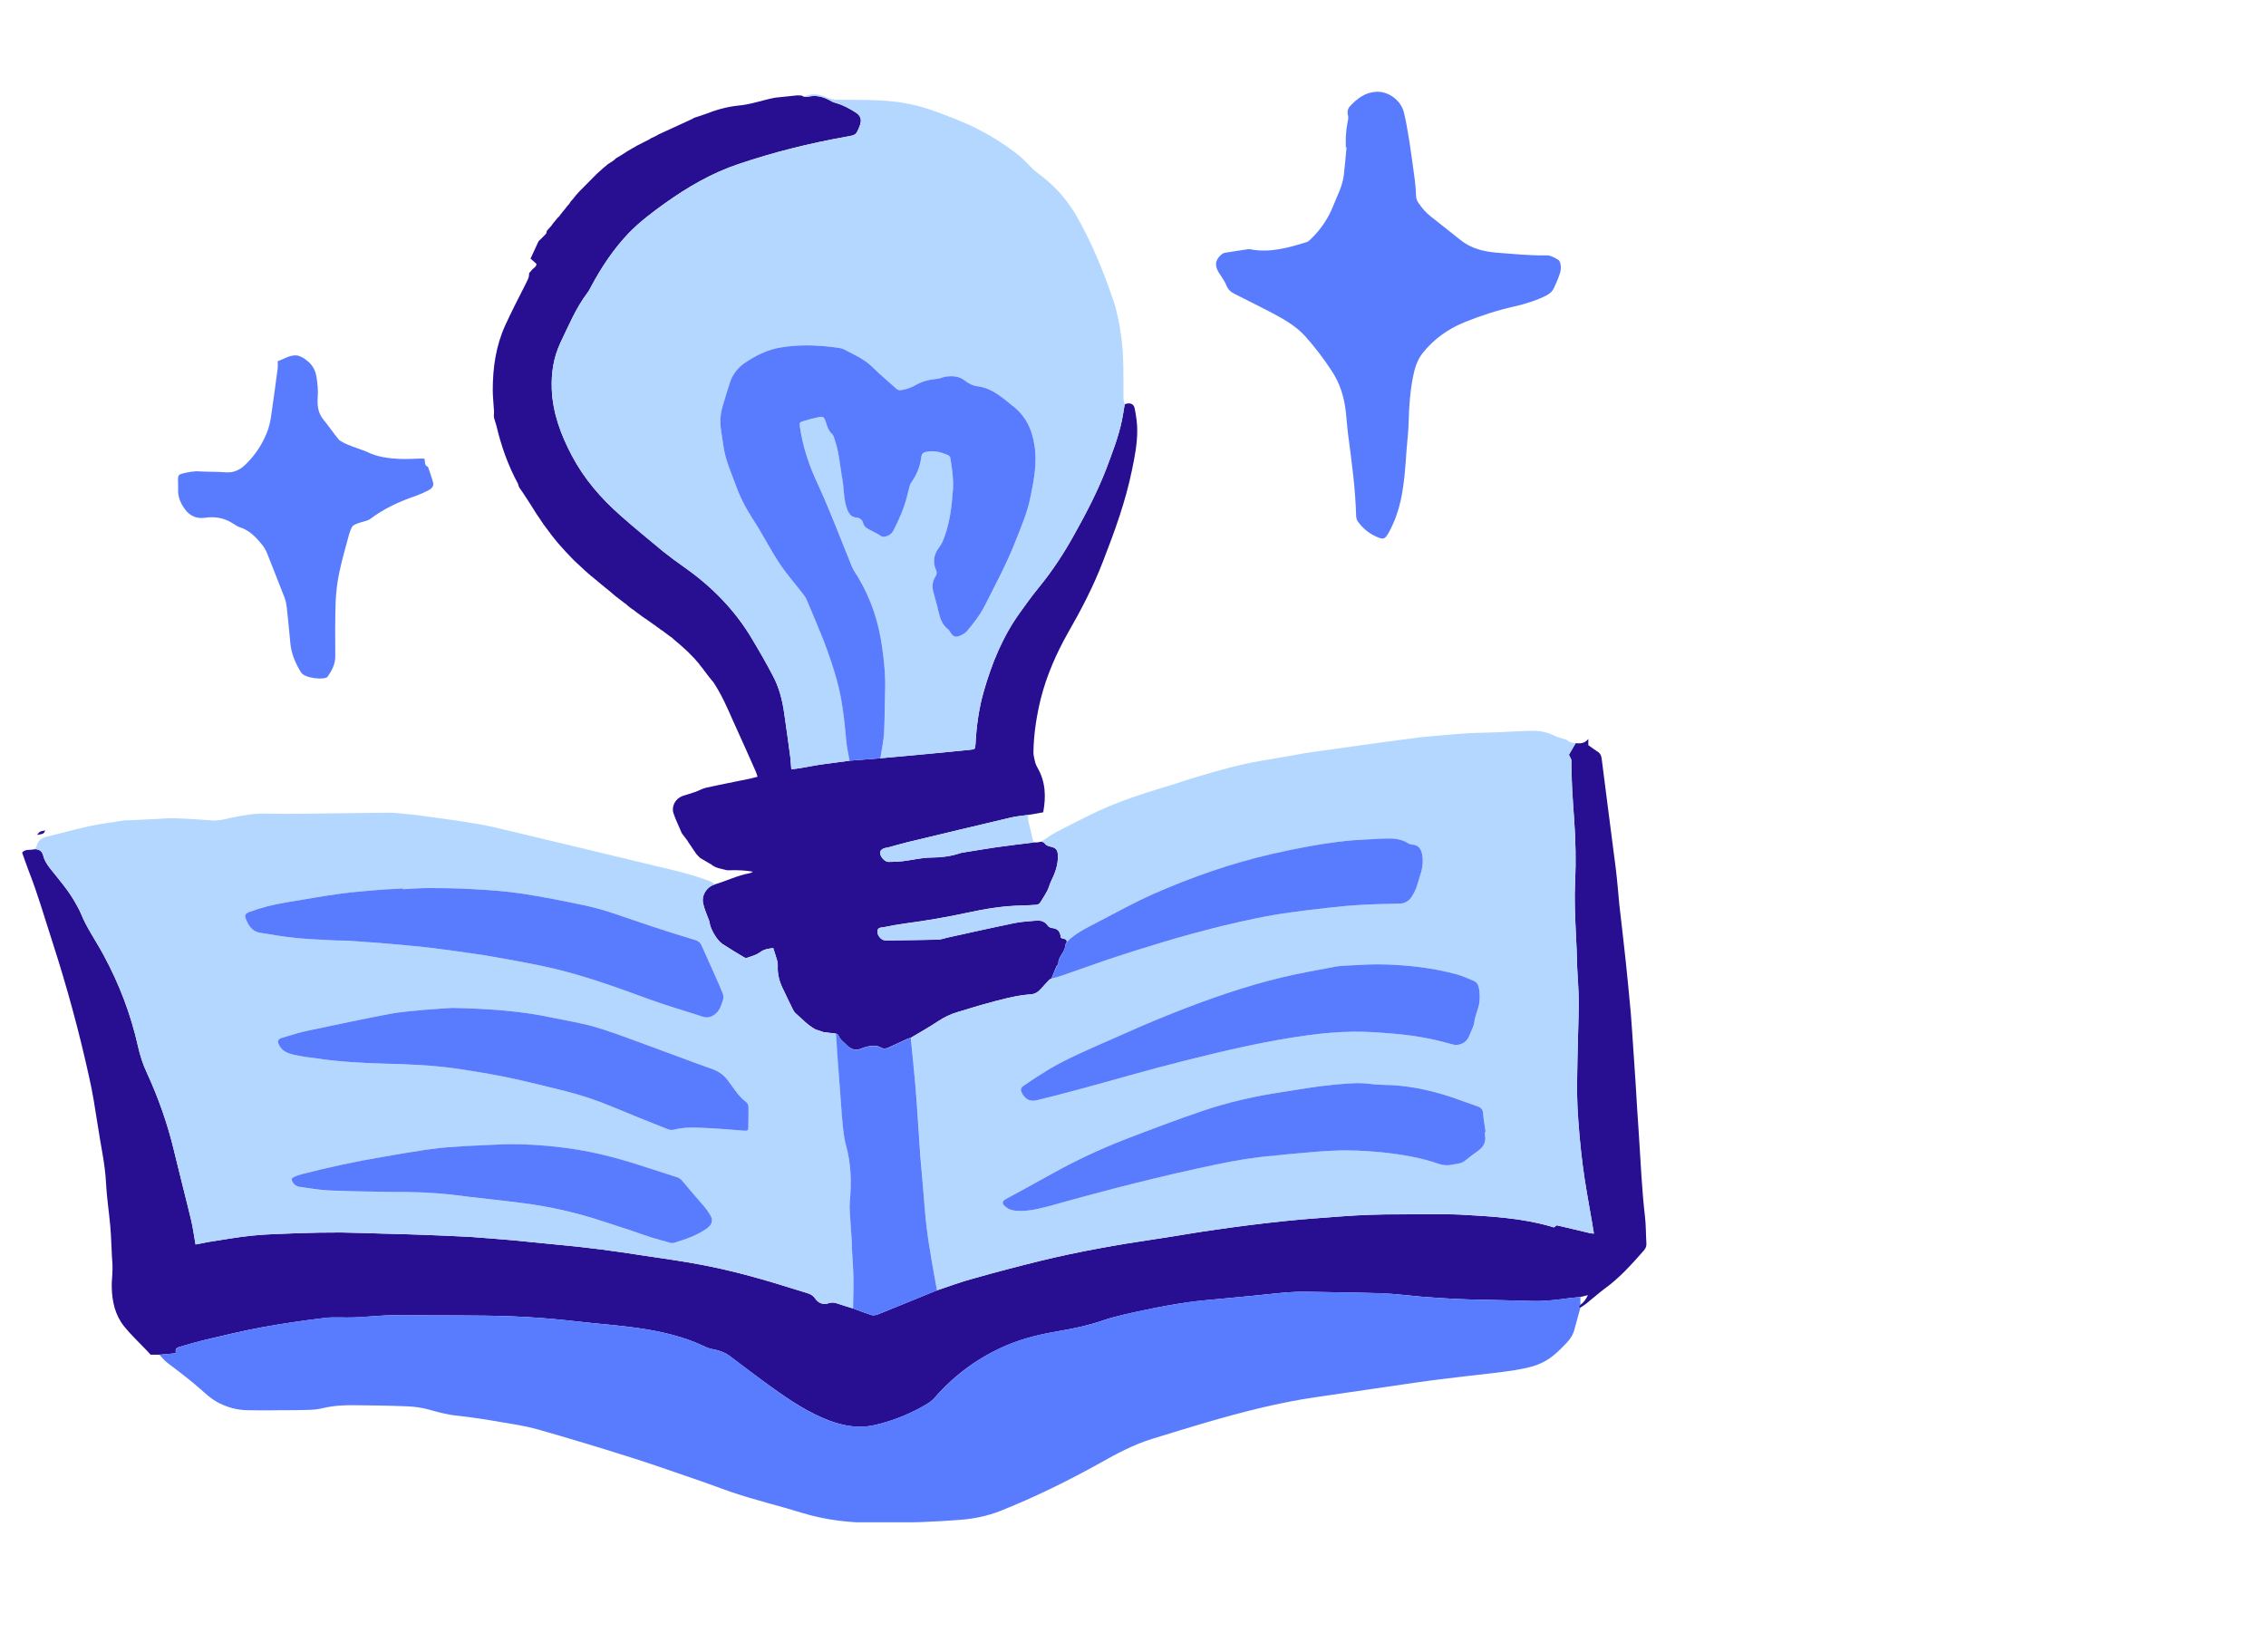
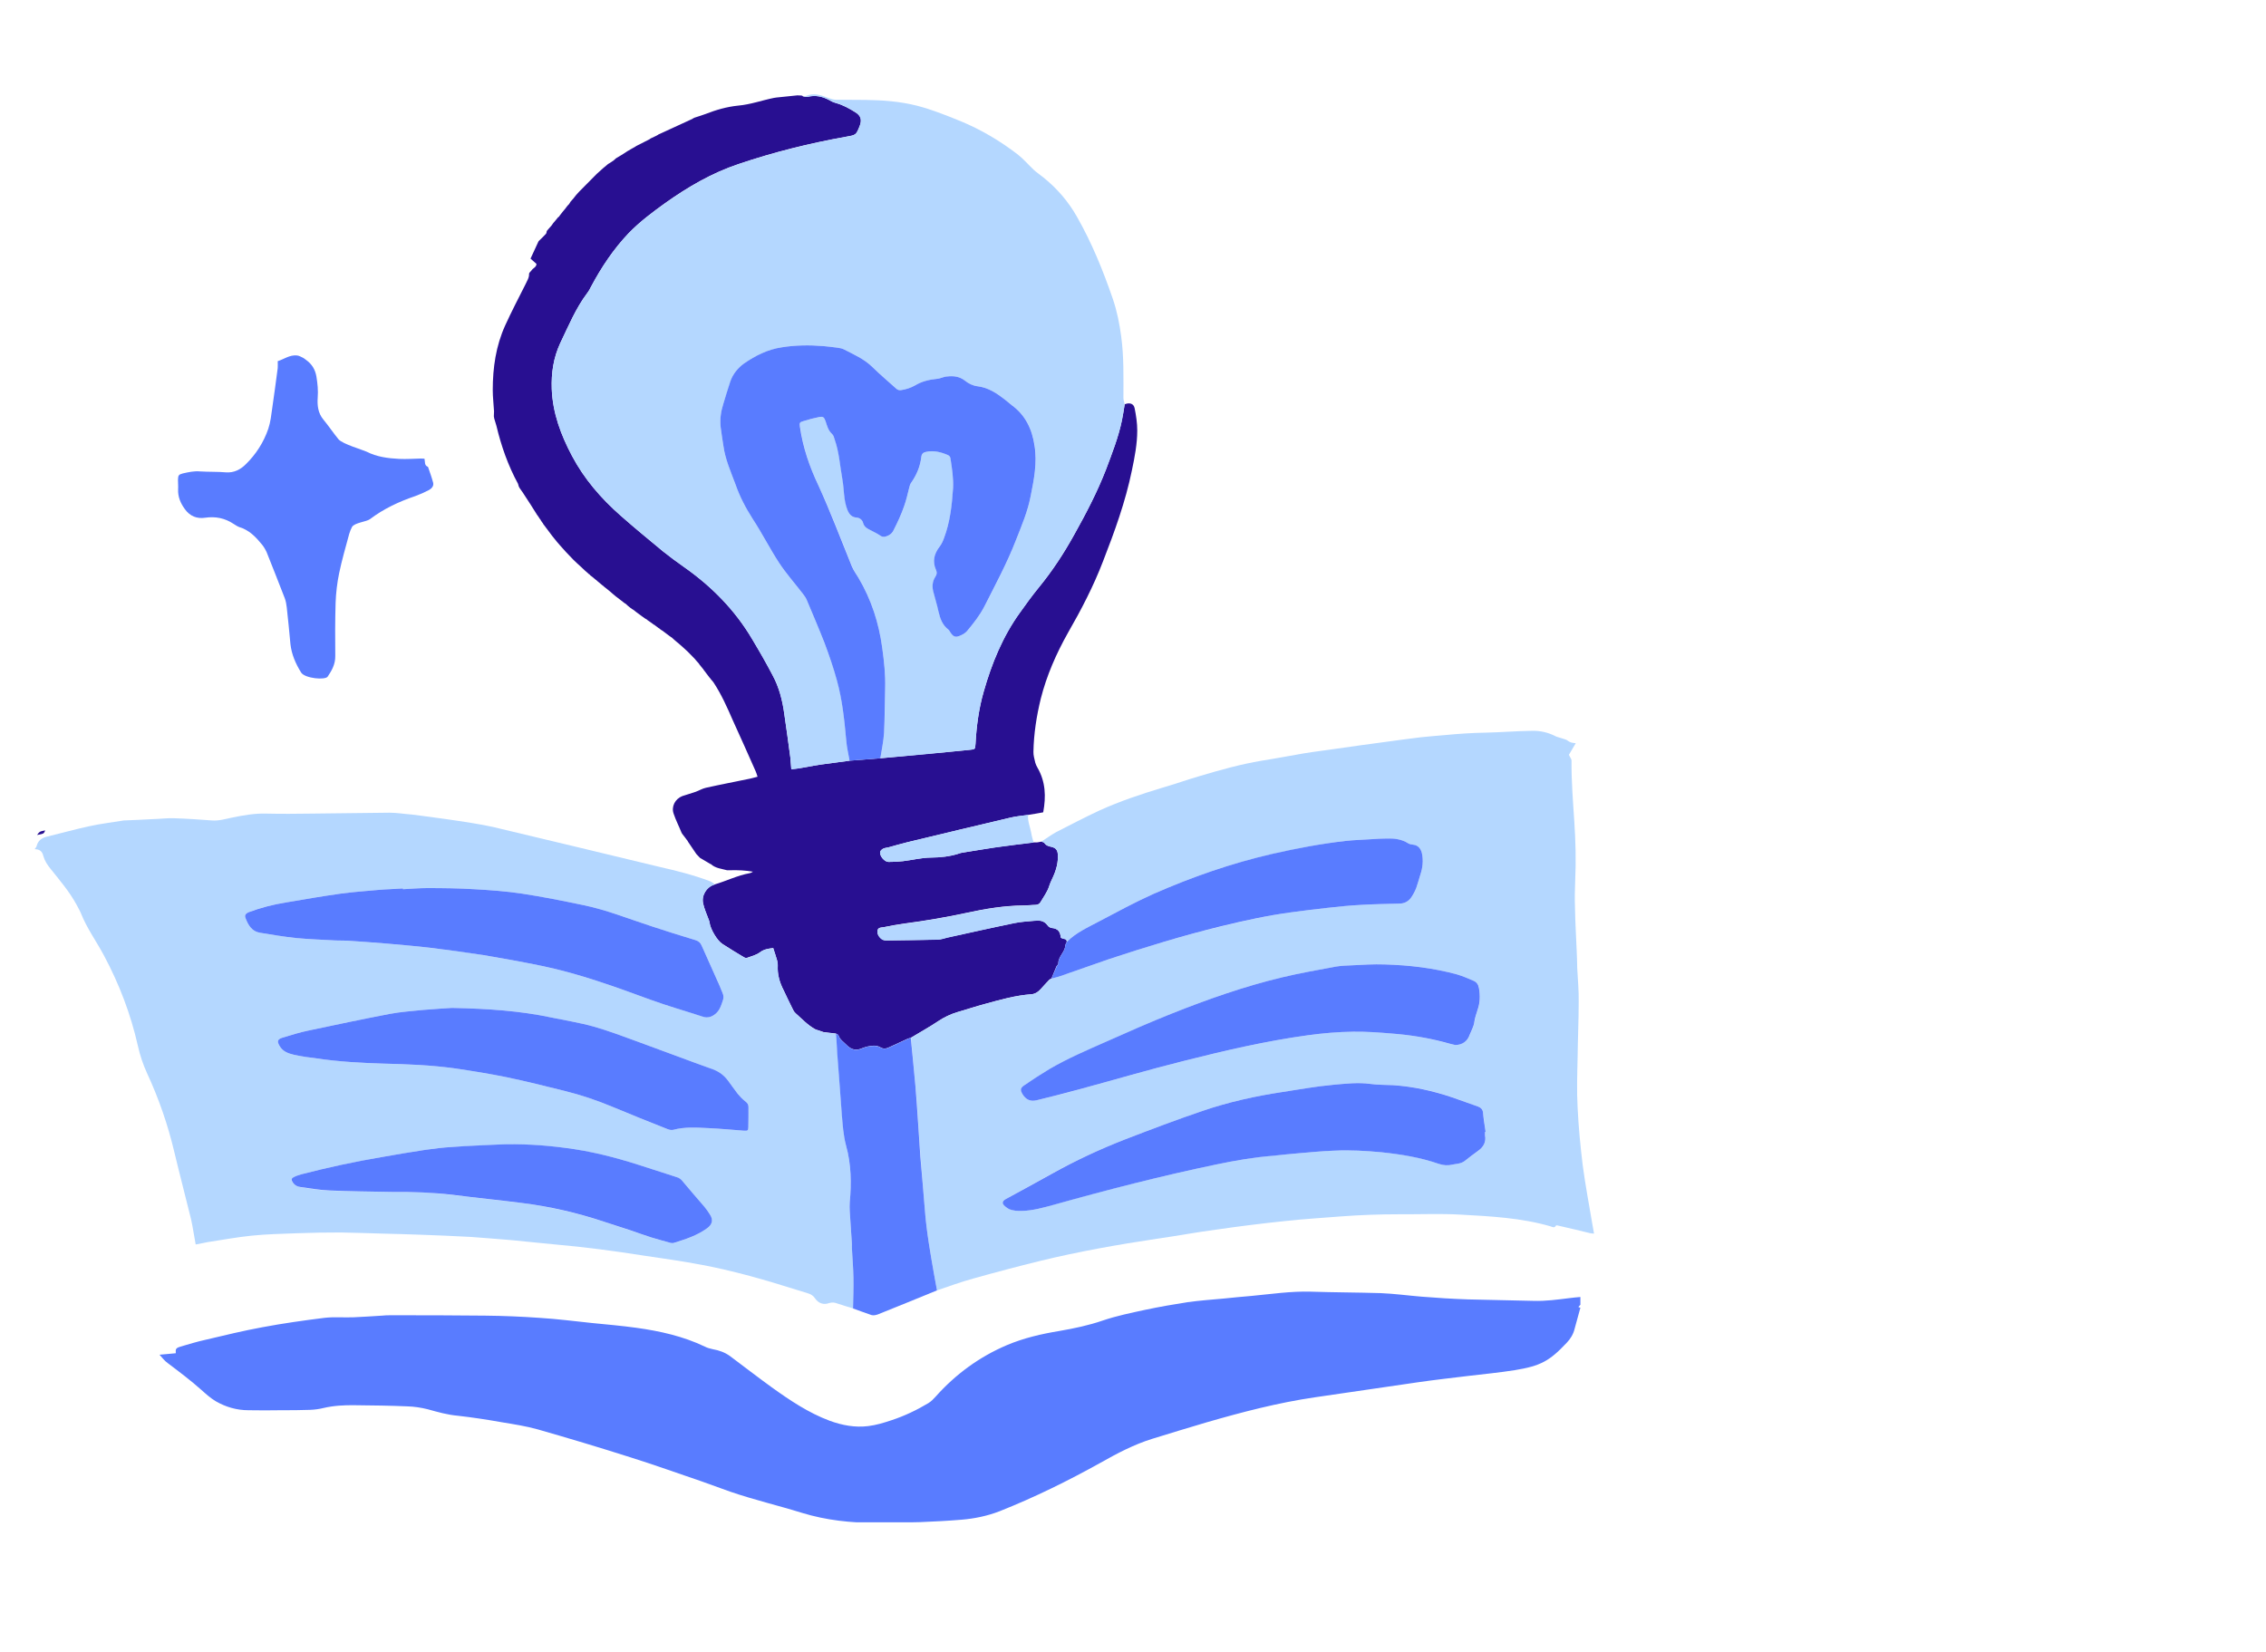
<svg xmlns="http://www.w3.org/2000/svg" height="35" version="1.0" viewBox="0 0 48 34.5" width="48">
  <defs>
    <clipPath id="a">
-       <path d="M 0.457 15 L 35 15 L 35 30 L 0.457 30 Z M 0.457 15" />
-     </clipPath>
+       </clipPath>
    <clipPath id="b">
      <path d="M 10 1.691 L 25 1.691 L 25 22 L 10 22 Z M 10 1.691" />
    </clipPath>
    <clipPath id="c">
      <path d="M 0.457 17 L 1 17 L 1 18 L 0.457 18 Z M 0.457 17" />
    </clipPath>
    <clipPath id="d">
      <path d="M 0.457 16 L 19 16 L 19 28 L 0.457 28 Z M 0.457 16" />
    </clipPath>
    <clipPath id="e">
      <path d="M 11 1.691 L 24 1.691 L 24 17 L 11 17 Z M 11 1.691" />
    </clipPath>
    <clipPath id="f">
      <path d="M 16 1.691 L 17 1.691 L 17 2 L 16 2 Z M 16 1.691" />
    </clipPath>
    <clipPath id="g">
      <path d="M 3 27 L 34 27 L 34 32.004 L 3 32.004 Z M 3 27" />
    </clipPath>
    <clipPath id="h">
-       <path d="M 25 1.691 L 34 1.691 L 34 12 L 25 12 Z M 25 1.691" />
-     </clipPath>
+       </clipPath>
  </defs>
  <g clip-path="url(#a)">
    <path d="M 0.734 17.742 C 0.832 17.742 0.895 17.785 0.918 17.887 C 0.941 17.984 1 18.07 1.062 18.152 C 1.258 18.398 1.465 18.633 1.613 18.91 C 1.648 18.973 1.684 19.035 1.711 19.102 C 1.84 19.418 2.039 19.695 2.199 19.996 C 2.527 20.602 2.77 21.238 2.922 21.914 C 2.965 22.109 3.027 22.305 3.113 22.484 C 3.359 23.023 3.555 23.578 3.691 24.152 C 3.805 24.629 3.93 25.105 4.043 25.582 C 4.086 25.754 4.109 25.93 4.141 26.117 C 4.234 26.102 4.32 26.082 4.406 26.066 C 4.715 26.02 5.023 25.961 5.332 25.93 C 5.652 25.898 5.973 25.891 6.293 25.879 C 6.602 25.867 6.91 25.863 7.215 25.863 C 7.512 25.867 7.809 25.879 8.105 25.887 C 8.367 25.895 8.629 25.898 8.891 25.91 C 9.25 25.922 9.609 25.938 9.969 25.957 C 10.262 25.977 10.559 26.004 10.852 26.027 C 11.156 26.055 11.457 26.09 11.762 26.117 C 12.387 26.172 13.008 26.254 13.629 26.352 C 14.039 26.414 14.449 26.469 14.855 26.547 C 15.543 26.676 16.219 26.871 16.887 27.082 C 16.957 27.102 17.027 27.125 17.102 27.148 C 17.168 27.168 17.223 27.199 17.27 27.266 C 17.34 27.367 17.445 27.402 17.562 27.359 C 17.625 27.34 17.676 27.348 17.734 27.367 C 17.844 27.406 17.957 27.438 18.07 27.473 C 18.199 27.52 18.328 27.57 18.461 27.613 C 18.5 27.625 18.555 27.613 18.598 27.598 C 19.016 27.43 19.43 27.258 19.844 27.09 C 20.102 27.004 20.352 26.91 20.613 26.84 C 21.082 26.707 21.559 26.582 22.035 26.465 C 22.848 26.266 23.676 26.121 24.504 26 C 24.918 25.938 25.332 25.863 25.746 25.805 C 26.234 25.734 26.723 25.672 27.215 25.621 C 27.609 25.578 28.004 25.555 28.395 25.523 C 28.809 25.492 29.223 25.477 29.641 25.48 C 30.066 25.48 30.496 25.465 30.922 25.484 C 31.57 25.52 32.219 25.555 32.844 25.734 C 32.883 25.746 32.926 25.777 32.957 25.719 C 32.965 25.707 33.016 25.719 33.047 25.727 C 33.254 25.773 33.461 25.828 33.668 25.875 C 33.695 25.883 33.723 25.883 33.762 25.887 C 33.75 25.812 33.738 25.75 33.73 25.684 C 33.66 25.273 33.578 24.859 33.527 24.445 C 33.473 24.039 33.438 23.629 33.414 23.219 C 33.398 22.863 33.41 22.508 33.414 22.148 C 33.422 21.758 33.441 21.367 33.441 20.973 C 33.441 20.738 33.418 20.5 33.41 20.266 C 33.402 20.137 33.402 20.012 33.398 19.883 C 33.387 19.59 33.367 19.293 33.359 18.996 C 33.355 18.797 33.355 18.602 33.367 18.402 C 33.383 17.984 33.375 17.57 33.348 17.156 C 33.316 16.727 33.281 16.297 33.285 15.867 C 33.285 15.832 33.258 15.797 33.234 15.742 C 33.273 15.676 33.324 15.586 33.375 15.496 C 33.469 15.504 33.562 15.508 33.645 15.406 C 33.645 15.469 33.645 15.504 33.645 15.539 C 33.723 15.594 33.793 15.645 33.863 15.691 C 33.902 15.723 33.918 15.762 33.926 15.812 C 34.023 16.594 34.129 17.375 34.227 18.156 C 34.258 18.406 34.277 18.66 34.301 18.91 C 34.348 19.316 34.395 19.719 34.438 20.121 C 34.473 20.48 34.512 20.836 34.543 21.195 C 34.582 21.688 34.609 22.18 34.645 22.672 C 34.668 23.043 34.688 23.41 34.715 23.781 C 34.754 24.359 34.777 24.941 34.844 25.516 C 34.867 25.707 34.863 25.902 34.875 26.098 C 34.879 26.156 34.859 26.199 34.82 26.246 C 34.559 26.543 34.293 26.84 33.969 27.07 C 33.84 27.168 33.719 27.277 33.59 27.379 C 33.555 27.406 33.516 27.43 33.473 27.457 C 33.461 27.453 33.449 27.449 33.43 27.441 C 33.449 27.426 33.461 27.41 33.473 27.395 C 33.543 27.352 33.59 27.285 33.637 27.191 C 33.57 27.207 33.523 27.219 33.477 27.23 C 33.398 27.238 33.32 27.246 33.242 27.254 C 32.988 27.289 32.738 27.32 32.484 27.316 C 32.02 27.301 31.559 27.293 31.094 27.281 C 30.934 27.277 30.77 27.266 30.609 27.258 C 30.441 27.246 30.277 27.238 30.109 27.223 C 29.824 27.199 29.535 27.16 29.25 27.152 C 28.754 27.133 28.258 27.133 27.762 27.121 C 27.34 27.105 26.926 27.168 26.508 27.207 C 26.316 27.227 26.121 27.242 25.93 27.262 C 25.668 27.289 25.41 27.305 25.152 27.344 C 24.852 27.387 24.559 27.441 24.262 27.504 C 23.957 27.57 23.648 27.629 23.355 27.73 C 23.055 27.832 22.754 27.898 22.445 27.949 C 22.062 28.016 21.688 28.098 21.324 28.254 C 20.738 28.504 20.238 28.867 19.816 29.344 C 19.773 29.395 19.723 29.441 19.668 29.477 C 19.422 29.629 19.16 29.75 18.883 29.844 C 18.723 29.895 18.559 29.945 18.391 29.969 C 18.109 30.004 17.836 29.949 17.574 29.852 C 17.125 29.684 16.73 29.418 16.344 29.141 C 16.043 28.926 15.754 28.703 15.457 28.48 C 15.352 28.402 15.227 28.359 15.098 28.336 C 15.039 28.324 14.98 28.309 14.93 28.281 C 14.473 28.062 13.98 27.953 13.48 27.883 C 13.168 27.84 12.852 27.812 12.539 27.781 C 12.168 27.742 11.797 27.699 11.43 27.672 C 11.047 27.645 10.66 27.629 10.277 27.625 C 9.613 27.617 8.945 27.621 8.281 27.617 C 8.215 27.617 8.152 27.621 8.09 27.625 C 7.891 27.637 7.688 27.656 7.484 27.664 C 7.281 27.672 7.07 27.648 6.867 27.676 C 6.43 27.727 5.988 27.793 5.555 27.871 C 5.148 27.945 4.75 28.043 4.348 28.137 C 4.172 28.18 3.996 28.23 3.824 28.281 C 3.789 28.289 3.75 28.305 3.73 28.328 C 3.715 28.352 3.723 28.391 3.723 28.422 C 3.602 28.434 3.488 28.445 3.375 28.453 C 3.312 28.453 3.25 28.453 3.191 28.453 C 3.156 28.414 3.121 28.375 3.082 28.336 C 2.93 28.176 2.766 28.023 2.629 27.852 C 2.438 27.613 2.375 27.328 2.367 27.027 C 2.363 26.898 2.383 26.77 2.383 26.637 C 2.387 26.547 2.375 26.457 2.371 26.367 C 2.359 26.156 2.355 25.941 2.336 25.73 C 2.309 25.426 2.262 25.125 2.246 24.82 C 2.227 24.406 2.129 24 2.07 23.59 C 2.016 23.25 1.965 22.902 1.887 22.566 C 1.676 21.605 1.418 20.66 1.117 19.727 C 0.949 19.215 0.805 18.699 0.605 18.195 C 0.559 18.078 0.52 17.953 0.469 17.816 C 0.531 17.73 0.645 17.77 0.734 17.742 Z M 0.734 17.742" fill="#280f91" />
  </g>
  <g clip-path="url(#b)">
    <path d="M 17.023 1.797 C 17.055 1.797 17.086 1.809 17.113 1.801 C 17.27 1.762 17.418 1.793 17.559 1.867 C 17.605 1.895 17.656 1.918 17.711 1.934 C 17.855 1.973 17.988 2.047 18.113 2.125 C 18.234 2.195 18.262 2.285 18.211 2.418 C 18.133 2.613 18.133 2.609 17.918 2.648 C 17.145 2.785 16.387 2.973 15.641 3.227 C 15.078 3.414 14.57 3.711 14.086 4.055 C 13.816 4.25 13.551 4.449 13.316 4.691 C 12.996 5.027 12.738 5.414 12.52 5.824 C 12.496 5.867 12.473 5.918 12.441 5.957 C 12.195 6.281 12.043 6.656 11.867 7.02 C 11.723 7.332 11.676 7.652 11.688 7.992 C 11.707 8.5 11.883 8.969 12.117 9.41 C 12.375 9.898 12.734 10.312 13.148 10.676 C 13.441 10.934 13.746 11.184 14.047 11.434 C 14.188 11.547 14.336 11.656 14.484 11.758 C 15.078 12.176 15.574 12.68 15.941 13.305 C 16.09 13.551 16.234 13.805 16.367 14.059 C 16.504 14.312 16.574 14.59 16.613 14.871 C 16.66 15.184 16.699 15.492 16.742 15.801 C 16.75 15.879 16.754 15.957 16.762 16.047 C 16.977 16.031 17.18 15.977 17.387 15.949 C 17.59 15.922 17.793 15.895 17.996 15.867 C 18.215 15.848 18.43 15.832 18.648 15.816 C 19.008 15.781 19.363 15.75 19.723 15.715 C 19.996 15.691 20.266 15.664 20.539 15.637 C 20.656 15.625 20.656 15.625 20.664 15.512 C 20.684 15.137 20.734 14.762 20.84 14.398 C 21.008 13.805 21.242 13.23 21.609 12.723 C 21.734 12.547 21.863 12.371 22 12.203 C 22.293 11.848 22.539 11.469 22.762 11.066 C 23.008 10.625 23.242 10.176 23.426 9.703 C 23.555 9.359 23.691 9.016 23.766 8.652 C 23.789 8.543 23.805 8.43 23.824 8.316 C 23.93 8.273 24.016 8.301 24.035 8.402 C 24.066 8.555 24.09 8.715 24.09 8.871 C 24.09 9.156 24.035 9.438 23.977 9.715 C 23.84 10.383 23.609 11.016 23.363 11.648 C 23.16 12.176 22.902 12.672 22.621 13.16 C 22.375 13.598 22.172 14.059 22.047 14.551 C 21.957 14.918 21.898 15.297 21.891 15.676 C 21.887 15.754 21.914 15.832 21.93 15.91 C 21.941 15.945 21.957 15.984 21.977 16.016 C 22.148 16.312 22.16 16.625 22.098 16.961 C 21.992 16.98 21.887 17 21.777 17.016 C 21.652 17.035 21.527 17.043 21.402 17.074 C 20.676 17.246 19.949 17.418 19.223 17.594 C 19.086 17.629 18.953 17.664 18.82 17.703 C 18.781 17.711 18.742 17.715 18.707 17.73 C 18.68 17.746 18.652 17.77 18.645 17.797 C 18.625 17.879 18.734 18.012 18.82 18.012 C 18.922 18.012 19.023 18.008 19.125 17.996 C 19.324 17.973 19.52 17.922 19.715 17.918 C 19.918 17.918 20.117 17.898 20.309 17.836 C 20.348 17.82 20.387 17.816 20.426 17.809 C 20.652 17.773 20.879 17.734 21.105 17.699 C 21.367 17.664 21.633 17.633 21.895 17.598 C 21.918 17.598 21.945 17.598 21.969 17.598 C 21.98 17.598 21.988 17.594 21.996 17.594 C 22.016 17.59 22.039 17.586 22.059 17.582 C 22.082 17.59 22.109 17.594 22.121 17.609 C 22.16 17.668 22.215 17.68 22.273 17.691 C 22.359 17.711 22.398 17.754 22.406 17.836 C 22.422 18.012 22.375 18.18 22.305 18.332 C 22.273 18.398 22.242 18.465 22.219 18.539 C 22.18 18.652 22.105 18.754 22.043 18.859 C 22.02 18.902 21.984 18.918 21.938 18.922 C 21.848 18.922 21.762 18.934 21.676 18.934 C 21.27 18.938 20.871 19.004 20.477 19.09 C 20.039 19.184 19.605 19.258 19.164 19.316 C 19.016 19.336 18.867 19.363 18.719 19.395 C 18.668 19.402 18.59 19.395 18.586 19.48 C 18.578 19.555 18.652 19.652 18.723 19.668 C 18.746 19.676 18.77 19.676 18.793 19.676 C 19.148 19.668 19.508 19.668 19.863 19.656 C 19.934 19.656 20 19.629 20.07 19.613 C 20.539 19.512 21.004 19.406 21.473 19.309 C 21.629 19.277 21.789 19.27 21.945 19.254 C 22.043 19.246 22.125 19.266 22.188 19.352 C 22.207 19.383 22.25 19.41 22.285 19.41 C 22.41 19.422 22.461 19.496 22.469 19.613 C 22.469 19.617 22.473 19.621 22.461 19.602 C 22.504 19.664 22.598 19.613 22.598 19.703 C 22.586 19.73 22.57 19.754 22.566 19.781 C 22.559 19.926 22.414 20.016 22.418 20.164 C 22.418 20.184 22.391 20.203 22.379 20.223 C 22.344 20.309 22.309 20.395 22.273 20.48 C 22.258 20.488 22.242 20.496 22.227 20.508 C 22.168 20.57 22.105 20.637 22.047 20.703 C 21.992 20.766 21.926 20.809 21.844 20.816 C 21.508 20.84 21.188 20.93 20.867 21.02 C 20.672 21.07 20.477 21.137 20.277 21.195 C 20.133 21.238 20 21.301 19.871 21.387 C 19.684 21.512 19.488 21.621 19.293 21.738 C 19.273 21.742 19.25 21.75 19.227 21.758 C 19.09 21.82 18.957 21.883 18.82 21.945 C 18.766 21.969 18.715 21.977 18.652 21.941 C 18.609 21.914 18.547 21.902 18.496 21.906 C 18.422 21.91 18.348 21.926 18.277 21.953 C 18.148 22.012 18.047 22 17.941 21.898 C 17.875 21.828 17.793 21.781 17.762 21.688 C 17.754 21.668 17.727 21.66 17.707 21.648 C 17.645 21.641 17.578 21.633 17.512 21.625 C 17.488 21.621 17.469 21.621 17.445 21.617 C 17.391 21.598 17.336 21.578 17.277 21.562 C 17.277 21.555 17.273 21.555 17.266 21.555 C 17.109 21.469 16.988 21.336 16.855 21.219 C 16.816 21.188 16.797 21.137 16.773 21.09 C 16.711 20.969 16.656 20.848 16.598 20.727 C 16.512 20.562 16.465 20.391 16.473 20.203 C 16.477 20.168 16.469 20.133 16.461 20.098 C 16.438 20.016 16.41 19.934 16.379 19.836 C 16.281 19.848 16.184 19.859 16.094 19.93 C 16.016 19.984 15.914 20.012 15.824 20.043 C 15.805 20.051 15.777 20.043 15.758 20.031 C 15.605 19.938 15.453 19.848 15.305 19.75 C 15.191 19.68 15.043 19.426 15.031 19.297 C 15.027 19.262 15.008 19.23 14.996 19.195 C 14.961 19.098 14.918 19 14.895 18.895 C 14.855 18.727 14.961 18.547 15.129 18.492 C 15.383 18.418 15.621 18.297 15.883 18.25 C 15.906 18.246 15.926 18.234 15.949 18.219 C 15.789 18.191 15.633 18.184 15.473 18.188 C 15.449 18.188 15.426 18.188 15.398 18.188 C 15.285 18.156 15.164 18.148 15.066 18.066 C 15.062 18.059 15.059 18.055 15.047 18.055 C 14.977 18.012 14.902 17.969 14.828 17.926 C 14.801 17.898 14.777 17.871 14.75 17.844 C 14.691 17.758 14.629 17.668 14.57 17.578 C 14.57 17.57 14.566 17.562 14.559 17.559 C 14.523 17.512 14.488 17.461 14.449 17.414 C 14.445 17.406 14.441 17.398 14.438 17.395 C 14.383 17.258 14.316 17.129 14.27 16.992 C 14.215 16.84 14.301 16.676 14.453 16.617 C 14.547 16.586 14.641 16.559 14.734 16.527 C 14.809 16.5 14.879 16.457 14.953 16.441 C 15.266 16.371 15.578 16.312 15.895 16.246 C 15.941 16.234 15.988 16.223 16.047 16.207 C 16.031 16.16 16.023 16.125 16.008 16.094 C 15.848 15.734 15.688 15.371 15.523 15.012 C 15.402 14.734 15.281 14.461 15.113 14.207 C 15.094 14.18 15.07 14.156 15.047 14.129 C 15.047 14.121 15.043 14.113 15.035 14.113 C 14.992 14.055 14.945 13.996 14.902 13.938 C 14.902 13.93 14.898 13.926 14.891 13.922 C 14.863 13.887 14.836 13.852 14.809 13.82 C 14.809 13.812 14.805 13.805 14.797 13.801 C 14.77 13.77 14.738 13.738 14.711 13.703 C 14.664 13.656 14.617 13.609 14.57 13.559 C 14.508 13.5 14.441 13.441 14.375 13.383 C 14.359 13.371 14.348 13.359 14.332 13.348 C 14.301 13.32 14.266 13.293 14.234 13.262 C 14.23 13.254 14.223 13.25 14.215 13.25 C 14.156 13.207 14.102 13.164 14.043 13.121 C 14.039 13.113 14.031 13.109 14.023 13.109 C 14.008 13.098 13.988 13.082 13.969 13.07 C 13.969 13.062 13.961 13.059 13.953 13.059 C 13.926 13.039 13.902 13.02 13.875 13 C 13.871 12.992 13.863 12.988 13.855 12.988 C 13.809 12.953 13.758 12.918 13.707 12.883 C 13.707 12.875 13.699 12.871 13.691 12.871 C 13.672 12.859 13.656 12.848 13.637 12.836 C 13.633 12.828 13.629 12.824 13.621 12.824 C 13.57 12.785 13.52 12.75 13.473 12.715 C 13.457 12.703 13.441 12.691 13.43 12.68 C 13.41 12.668 13.395 12.656 13.375 12.645 C 13.371 12.637 13.367 12.633 13.359 12.633 C 13.324 12.605 13.289 12.578 13.258 12.547 C 13.254 12.543 13.25 12.535 13.238 12.535 C 13.184 12.492 13.125 12.449 13.066 12.402 C 13.055 12.395 13.039 12.383 13.027 12.371 C 12.992 12.344 12.957 12.312 12.926 12.285 C 12.91 12.273 12.898 12.262 12.883 12.25 C 12.852 12.223 12.816 12.195 12.781 12.168 C 12.781 12.16 12.773 12.156 12.766 12.156 C 12.723 12.121 12.684 12.086 12.641 12.051 C 12.637 12.043 12.633 12.039 12.621 12.035 C 12.582 12 12.539 11.965 12.496 11.934 C 12.496 11.922 12.488 11.918 12.48 11.918 C 12.422 11.867 12.363 11.816 12.309 11.762 C 12.277 11.734 12.25 11.707 12.219 11.68 C 12.195 11.656 12.168 11.633 12.145 11.609 C 12.094 11.555 12.043 11.5 11.988 11.445 C 11.945 11.398 11.902 11.348 11.859 11.301 C 11.84 11.277 11.82 11.254 11.801 11.234 C 11.781 11.207 11.762 11.184 11.738 11.156 C 11.727 11.145 11.715 11.129 11.703 11.113 C 11.637 11.023 11.57 10.938 11.504 10.848 C 11.504 10.84 11.5 10.832 11.492 10.828 C 11.48 10.812 11.469 10.793 11.457 10.777 C 11.457 10.766 11.453 10.762 11.445 10.758 C 11.418 10.715 11.391 10.676 11.359 10.633 C 11.359 10.625 11.355 10.617 11.348 10.613 C 11.281 10.504 11.211 10.395 11.141 10.289 C 11.098 10.219 11.051 10.152 11.004 10.086 C 11.004 10.078 11 10.07 10.992 10.066 C 10.984 10.043 10.98 10.02 10.973 10 C 10.762 9.613 10.617 9.199 10.516 8.773 C 10.5 8.723 10.484 8.672 10.469 8.617 C 10.465 8.602 10.465 8.586 10.461 8.57 C 10.461 8.535 10.465 8.5 10.465 8.465 C 10.457 8.316 10.438 8.164 10.438 8.016 C 10.438 7.539 10.504 7.078 10.703 6.641 C 10.836 6.348 10.988 6.059 11.133 5.77 C 11.164 5.699 11.211 5.637 11.207 5.551 C 11.207 5.527 11.242 5.504 11.258 5.48 C 11.289 5.43 11.367 5.41 11.363 5.34 C 11.312 5.297 11.27 5.258 11.238 5.23 C 11.297 5.102 11.348 4.992 11.398 4.883 C 11.402 4.875 11.406 4.867 11.41 4.859 C 11.461 4.809 11.516 4.758 11.562 4.707 C 11.578 4.691 11.578 4.664 11.582 4.645 C 11.598 4.629 11.609 4.609 11.625 4.594 C 11.645 4.57 11.664 4.551 11.684 4.527 C 11.695 4.508 11.707 4.492 11.719 4.477 C 11.754 4.438 11.789 4.395 11.82 4.355 C 11.828 4.355 11.832 4.348 11.836 4.34 C 11.836 4.34 11.844 4.344 11.844 4.344 L 11.844 4.336 C 11.852 4.328 11.855 4.316 11.863 4.309 C 11.883 4.285 11.898 4.262 11.918 4.238 C 11.938 4.215 11.961 4.188 11.98 4.164 C 11.992 4.148 12 4.133 12.012 4.121 C 12.023 4.105 12.039 4.09 12.055 4.074 C 12.062 4.059 12.074 4.039 12.086 4.023 C 12.105 4 12.129 3.977 12.148 3.953 C 12.168 3.93 12.184 3.906 12.203 3.883 C 12.227 3.859 12.246 3.832 12.27 3.809 C 12.395 3.684 12.52 3.559 12.641 3.434 C 12.691 3.391 12.742 3.344 12.789 3.301 C 12.793 3.297 12.801 3.293 12.805 3.289 C 12.832 3.266 12.855 3.246 12.883 3.223 C 12.898 3.215 12.914 3.207 12.93 3.195 C 12.938 3.191 12.945 3.184 12.953 3.18 C 12.969 3.168 12.984 3.16 13 3.148 C 13.016 3.133 13.031 3.121 13.047 3.105 C 13.129 3.059 13.207 3.008 13.285 2.957 C 13.293 2.953 13.301 2.945 13.312 2.941 C 13.359 2.914 13.402 2.887 13.449 2.863 C 13.461 2.855 13.469 2.848 13.477 2.844 C 13.574 2.793 13.668 2.746 13.762 2.699 C 13.77 2.691 13.781 2.684 13.789 2.68 C 13.828 2.66 13.867 2.645 13.906 2.625 C 13.914 2.621 13.922 2.613 13.934 2.609 C 13.938 2.605 13.941 2.602 13.949 2.598 C 13.957 2.594 13.969 2.59 13.977 2.586 C 14.207 2.48 14.434 2.375 14.664 2.27 C 14.68 2.258 14.695 2.25 14.715 2.242 C 14.793 2.215 14.871 2.195 14.949 2.164 C 15.168 2.078 15.398 2.012 15.633 1.988 C 15.898 1.965 16.141 1.875 16.395 1.824 C 16.414 1.82 16.434 1.82 16.449 1.816 C 16.598 1.801 16.746 1.785 16.895 1.77 C 16.914 1.773 16.934 1.773 16.957 1.773 C 16.969 1.773 16.98 1.777 16.992 1.777 C 17 1.789 17.012 1.793 17.023 1.797 Z M 12.535 3.793 L 12.539 3.785 L 12.539 3.793 Z M 12.535 3.793" fill="#280f91" />
  </g>
  <g clip-path="url(#c)">
    <path d="M 0.785 17.441 C 0.84 17.367 0.84 17.367 0.957 17.344 C 0.93 17.414 0.93 17.414 0.785 17.441 Z M 0.785 17.441" fill="#280f91" />
  </g>
  <path d="M 22.059 17.582 C 22.164 17.516 22.266 17.438 22.375 17.379 C 22.68 17.223 22.98 17.066 23.289 16.922 C 23.719 16.727 24.164 16.578 24.617 16.441 C 24.887 16.363 25.148 16.27 25.418 16.191 C 25.852 16.062 26.285 15.941 26.727 15.867 C 27.027 15.82 27.324 15.762 27.625 15.711 C 27.859 15.672 28.102 15.645 28.34 15.609 C 28.664 15.562 28.992 15.516 29.32 15.473 C 29.578 15.438 29.836 15.402 30.094 15.371 C 30.266 15.352 30.438 15.34 30.613 15.324 C 30.898 15.297 31.184 15.277 31.473 15.273 C 31.801 15.266 32.129 15.238 32.457 15.234 C 32.629 15.23 32.801 15.27 32.957 15.352 C 33 15.371 33.047 15.379 33.09 15.395 C 33.133 15.41 33.18 15.418 33.211 15.445 C 33.262 15.484 33.316 15.492 33.379 15.496 C 33.328 15.586 33.273 15.672 33.234 15.742 C 33.258 15.797 33.289 15.832 33.289 15.863 C 33.285 16.297 33.32 16.727 33.348 17.156 C 33.375 17.57 33.387 17.984 33.367 18.402 C 33.359 18.598 33.355 18.797 33.363 18.996 C 33.367 19.293 33.387 19.59 33.398 19.883 C 33.406 20.012 33.406 20.137 33.41 20.266 C 33.422 20.5 33.445 20.738 33.441 20.973 C 33.441 21.367 33.422 21.758 33.418 22.148 C 33.41 22.508 33.398 22.863 33.418 23.219 C 33.438 23.629 33.477 24.039 33.527 24.445 C 33.582 24.859 33.66 25.27 33.73 25.684 C 33.742 25.75 33.754 25.812 33.766 25.887 C 33.723 25.883 33.695 25.883 33.672 25.875 C 33.461 25.824 33.254 25.773 33.047 25.727 C 33.02 25.719 32.965 25.707 32.961 25.715 C 32.926 25.777 32.883 25.746 32.848 25.734 C 32.219 25.551 31.57 25.52 30.926 25.484 C 30.496 25.461 30.07 25.48 29.641 25.477 C 29.227 25.477 28.812 25.492 28.398 25.523 C 28.004 25.555 27.609 25.578 27.219 25.621 C 26.727 25.672 26.234 25.734 25.746 25.805 C 25.332 25.859 24.922 25.938 24.504 25.996 C 23.676 26.121 22.852 26.266 22.035 26.465 C 21.559 26.582 21.086 26.707 20.613 26.84 C 20.355 26.91 20.102 27.004 19.848 27.09 C 19.828 26.98 19.809 26.871 19.789 26.762 C 19.707 26.301 19.625 25.84 19.59 25.371 C 19.562 25 19.527 24.633 19.5 24.262 C 19.469 23.875 19.445 23.492 19.422 23.105 C 19.414 22.992 19.402 22.879 19.391 22.762 C 19.359 22.422 19.328 22.078 19.297 21.738 C 19.488 21.621 19.688 21.512 19.875 21.387 C 20 21.305 20.133 21.238 20.277 21.195 C 20.477 21.141 20.672 21.074 20.871 21.02 C 21.191 20.934 21.512 20.84 21.844 20.816 C 21.93 20.812 21.992 20.766 22.047 20.707 C 22.105 20.641 22.168 20.574 22.23 20.508 C 22.246 20.5 22.258 20.492 22.273 20.484 C 22.34 20.465 22.402 20.453 22.465 20.43 C 22.809 20.312 23.152 20.188 23.496 20.07 C 24.277 19.812 25.066 19.57 25.867 19.379 C 26.363 19.258 26.859 19.145 27.363 19.078 C 27.621 19.043 27.875 19.012 28.129 18.984 C 28.363 18.957 28.602 18.934 28.836 18.922 C 29.105 18.906 29.375 18.902 29.641 18.895 C 29.75 18.895 29.836 18.848 29.895 18.762 C 29.938 18.703 29.973 18.633 30 18.562 C 30.031 18.473 30.059 18.375 30.086 18.285 C 30.137 18.133 30.152 17.984 30.121 17.832 C 30.098 17.738 30.051 17.668 29.941 17.652 C 29.902 17.645 29.863 17.637 29.828 17.617 C 29.688 17.527 29.531 17.516 29.375 17.516 C 29.262 17.516 29.152 17.523 29.043 17.531 C 28.863 17.543 28.688 17.547 28.512 17.566 C 27.988 17.625 27.473 17.727 26.957 17.844 C 26.086 18.039 25.246 18.332 24.43 18.691 C 24.039 18.867 23.664 19.07 23.285 19.27 C 23.047 19.398 22.793 19.508 22.598 19.707 C 22.598 19.617 22.504 19.668 22.465 19.605 C 22.473 19.625 22.469 19.621 22.469 19.617 C 22.465 19.496 22.414 19.426 22.285 19.414 C 22.25 19.41 22.207 19.387 22.188 19.355 C 22.125 19.27 22.043 19.25 21.945 19.258 C 21.789 19.273 21.629 19.277 21.477 19.312 C 21.004 19.406 20.539 19.516 20.07 19.617 C 20 19.633 19.934 19.66 19.863 19.66 C 19.508 19.668 19.148 19.672 18.793 19.676 C 18.77 19.68 18.746 19.676 18.723 19.672 C 18.652 19.656 18.578 19.559 18.586 19.484 C 18.59 19.398 18.668 19.406 18.719 19.395 C 18.867 19.367 19.016 19.34 19.164 19.32 C 19.605 19.262 20.043 19.188 20.477 19.094 C 20.871 19.008 21.27 18.941 21.676 18.938 C 21.762 18.938 21.848 18.926 21.938 18.922 C 21.984 18.922 22.02 18.902 22.043 18.863 C 22.105 18.758 22.18 18.656 22.219 18.543 C 22.242 18.469 22.273 18.402 22.305 18.336 C 22.375 18.18 22.422 18.016 22.406 17.84 C 22.398 17.758 22.359 17.715 22.273 17.695 C 22.215 17.68 22.16 17.668 22.125 17.613 C 22.109 17.594 22.082 17.594 22.059 17.582 Z M 31.457 23.73 C 31.461 23.73 31.465 23.73 31.469 23.73 C 31.453 23.594 31.43 23.457 31.414 23.32 C 31.406 23.25 31.371 23.219 31.309 23.195 C 31.125 23.133 30.945 23.059 30.762 22.996 C 30.355 22.859 29.941 22.77 29.512 22.742 C 29.348 22.734 29.188 22.738 29.027 22.715 C 28.762 22.68 28.504 22.711 28.246 22.734 C 27.883 22.766 27.523 22.832 27.164 22.887 C 26.594 22.973 26.027 23.098 25.48 23.285 C 24.93 23.473 24.379 23.68 23.832 23.891 C 23.301 24.098 22.785 24.336 22.285 24.613 C 21.957 24.797 21.625 24.977 21.297 25.16 C 21.238 25.191 21.227 25.234 21.27 25.285 C 21.293 25.316 21.332 25.344 21.371 25.359 C 21.461 25.406 21.562 25.41 21.66 25.406 C 21.887 25.398 22.105 25.336 22.324 25.273 C 23.461 24.953 24.609 24.664 25.766 24.422 C 26.16 24.34 26.559 24.27 26.961 24.234 C 27.145 24.219 27.332 24.199 27.516 24.184 C 27.77 24.164 28.02 24.137 28.27 24.125 C 28.602 24.113 28.934 24.133 29.266 24.164 C 29.68 24.203 30.09 24.273 30.484 24.41 C 30.578 24.441 30.668 24.449 30.762 24.426 C 30.852 24.402 30.945 24.41 31.023 24.348 C 31.117 24.277 31.211 24.207 31.309 24.137 C 31.422 24.055 31.484 23.949 31.461 23.801 C 31.453 23.781 31.457 23.758 31.457 23.73 Z M 30.824 21.891 C 30.98 21.891 31.086 21.809 31.137 21.672 C 31.168 21.586 31.219 21.5 31.234 21.406 C 31.246 21.312 31.273 21.23 31.305 21.141 C 31.355 20.996 31.355 20.84 31.332 20.688 C 31.32 20.613 31.281 20.559 31.215 20.531 C 31.102 20.484 30.984 20.43 30.863 20.395 C 30.363 20.258 29.848 20.199 29.332 20.184 C 29.098 20.176 28.863 20.191 28.633 20.203 C 28.52 20.207 28.41 20.211 28.301 20.23 C 27.922 20.301 27.539 20.367 27.164 20.457 C 26.359 20.648 25.582 20.922 24.82 21.227 C 24.355 21.41 23.902 21.617 23.445 21.816 C 23.035 22 22.625 22.172 22.238 22.398 C 22.055 22.508 21.875 22.625 21.699 22.746 C 21.613 22.805 21.609 22.848 21.668 22.938 C 21.738 23.047 21.828 23.098 21.957 23.062 C 22.254 22.992 22.551 22.918 22.844 22.836 C 23.59 22.633 24.336 22.414 25.086 22.227 C 25.953 22.008 26.82 21.805 27.711 21.684 C 28.027 21.641 28.348 21.613 28.664 21.609 C 28.938 21.605 29.211 21.625 29.48 21.648 C 29.852 21.676 30.219 21.734 30.578 21.832 C 30.668 21.855 30.762 21.875 30.824 21.891 Z M 30.824 21.891" fill="#b4d7ff" />
  <g clip-path="url(#d)">
    <path d="M 15.129 18.496 C 14.961 18.547 14.855 18.73 14.895 18.898 C 14.918 19 14.961 19.098 15 19.199 C 15.012 19.23 15.027 19.266 15.031 19.297 C 15.047 19.43 15.191 19.684 15.305 19.754 C 15.453 19.848 15.605 19.941 15.758 20.031 C 15.777 20.043 15.805 20.055 15.824 20.047 C 15.918 20.012 16.02 19.988 16.094 19.93 C 16.188 19.859 16.281 19.852 16.379 19.84 C 16.41 19.934 16.438 20.016 16.461 20.098 C 16.473 20.133 16.477 20.168 16.477 20.203 C 16.465 20.391 16.512 20.562 16.598 20.73 C 16.656 20.848 16.711 20.973 16.773 21.094 C 16.797 21.141 16.816 21.191 16.855 21.223 C 16.988 21.34 17.109 21.473 17.266 21.559 L 17.27 21.566 L 17.277 21.562 C 17.336 21.582 17.391 21.602 17.445 21.621 C 17.469 21.625 17.488 21.625 17.512 21.629 C 17.578 21.637 17.645 21.645 17.707 21.652 C 17.719 21.785 17.727 21.922 17.738 22.055 C 17.77 22.492 17.797 22.93 17.836 23.367 C 17.855 23.586 17.863 23.805 17.922 24.023 C 18.031 24.414 18.039 24.82 18 25.223 C 17.996 25.289 17.996 25.352 18 25.414 C 18.012 25.609 18.027 25.809 18.039 26.004 C 18.047 26.074 18.047 26.148 18.051 26.219 C 18.059 26.418 18.074 26.621 18.078 26.82 C 18.082 27.039 18.074 27.258 18.074 27.473 C 17.961 27.438 17.848 27.406 17.734 27.367 C 17.676 27.344 17.625 27.34 17.562 27.359 C 17.445 27.402 17.34 27.363 17.27 27.266 C 17.227 27.199 17.172 27.168 17.102 27.148 C 17.027 27.125 16.957 27.102 16.887 27.082 C 16.219 26.871 15.547 26.676 14.855 26.547 C 14.449 26.469 14.039 26.414 13.629 26.352 C 13.008 26.254 12.387 26.172 11.762 26.117 C 11.457 26.09 11.156 26.055 10.855 26.027 C 10.559 26.004 10.266 25.977 9.969 25.957 C 9.609 25.938 9.25 25.922 8.891 25.91 C 8.629 25.898 8.367 25.895 8.109 25.887 C 7.812 25.879 7.516 25.867 7.219 25.863 C 6.91 25.863 6.602 25.867 6.293 25.879 C 5.973 25.891 5.652 25.898 5.336 25.93 C 5.023 25.961 4.715 26.02 4.406 26.066 C 4.32 26.082 4.234 26.102 4.145 26.117 C 4.109 25.93 4.086 25.754 4.047 25.582 C 3.93 25.105 3.805 24.629 3.691 24.152 C 3.555 23.578 3.363 23.023 3.113 22.484 C 3.031 22.305 2.965 22.109 2.922 21.914 C 2.77 21.238 2.527 20.602 2.203 19.996 C 2.043 19.695 1.84 19.418 1.715 19.102 C 1.688 19.035 1.648 18.973 1.617 18.91 C 1.465 18.633 1.262 18.398 1.066 18.152 C 1 18.07 0.945 17.984 0.918 17.887 C 0.895 17.785 0.836 17.742 0.734 17.742 C 0.75 17.719 0.77 17.699 0.777 17.672 C 0.805 17.566 0.875 17.508 0.98 17.48 C 1.285 17.406 1.59 17.32 1.898 17.254 C 2.129 17.203 2.363 17.176 2.598 17.137 C 2.609 17.133 2.621 17.133 2.633 17.133 C 2.836 17.125 3.035 17.117 3.238 17.105 C 3.383 17.102 3.527 17.082 3.676 17.086 C 3.945 17.094 4.219 17.113 4.488 17.133 C 4.637 17.145 4.773 17.102 4.91 17.074 C 5.156 17.023 5.398 16.98 5.648 16.988 C 5.965 16.996 6.281 16.992 6.602 16.988 C 7.152 16.984 7.699 16.973 8.25 16.969 C 8.406 16.969 8.562 16.996 8.723 17.008 C 8.82 17.02 9.969 17.164 10.438 17.27 C 10.797 17.352 13.5 18.004 13.969 18.117 C 14.332 18.199 14.691 18.289 15.043 18.422 C 15.176 18.492 15.129 18.496 15.129 18.496 Z M 8.535 18.59 C 8.535 18.582 8.535 18.578 8.535 18.574 C 8.363 18.582 8.188 18.59 8.016 18.605 C 7.75 18.629 7.48 18.648 7.215 18.684 C 6.828 18.738 6.441 18.805 6.055 18.871 C 5.789 18.914 5.527 18.977 5.277 19.074 C 5.199 19.102 5.176 19.137 5.203 19.207 C 5.258 19.352 5.336 19.484 5.504 19.512 C 5.762 19.555 6.02 19.598 6.277 19.625 C 6.555 19.652 6.836 19.66 7.117 19.676 C 7.195 19.68 7.277 19.676 7.355 19.68 C 7.637 19.699 7.914 19.719 8.195 19.742 C 8.492 19.77 8.793 19.793 9.09 19.828 C 9.473 19.875 9.852 19.922 10.23 19.984 C 10.648 20.055 11.062 20.129 11.477 20.215 C 12.27 20.379 13.027 20.656 13.785 20.934 C 14.148 21.066 14.523 21.172 14.895 21.289 C 14.984 21.32 15.062 21.301 15.137 21.246 C 15.246 21.168 15.277 21.051 15.316 20.934 C 15.348 20.848 15.305 20.785 15.277 20.719 C 15.258 20.664 15.23 20.609 15.207 20.555 C 15.094 20.301 14.977 20.043 14.863 19.785 C 14.836 19.723 14.797 19.688 14.73 19.668 C 14.418 19.574 14.109 19.477 13.801 19.375 C 13.32 19.219 12.848 19.027 12.352 18.926 C 11.922 18.836 11.492 18.75 11.059 18.684 C 10.723 18.633 10.383 18.609 10.043 18.59 C 9.711 18.57 9.379 18.566 9.047 18.566 C 8.879 18.566 8.707 18.582 8.535 18.59 Z M 9.574 21.105 C 9.434 21.113 9.195 21.129 8.961 21.148 C 8.727 21.172 8.496 21.188 8.266 21.23 C 7.691 21.34 7.117 21.461 6.547 21.582 C 6.352 21.621 6.164 21.68 5.977 21.738 C 5.875 21.77 5.867 21.816 5.922 21.91 C 5.988 22.027 6.105 22.07 6.227 22.098 C 6.387 22.133 6.551 22.152 6.715 22.176 C 7.184 22.246 7.652 22.27 8.121 22.285 C 8.629 22.297 9.133 22.316 9.637 22.387 C 10.004 22.441 10.371 22.5 10.734 22.574 C 11.145 22.66 11.551 22.762 11.957 22.863 C 12.305 22.949 12.641 23.062 12.969 23.199 C 13.352 23.359 13.734 23.512 14.113 23.664 C 14.16 23.684 14.219 23.699 14.262 23.688 C 14.508 23.621 14.758 23.641 15.008 23.652 C 15.262 23.664 15.512 23.688 15.766 23.707 C 15.836 23.711 15.852 23.703 15.852 23.629 C 15.855 23.488 15.852 23.344 15.855 23.203 C 15.855 23.148 15.828 23.117 15.789 23.086 C 15.727 23.039 15.672 22.98 15.621 22.918 C 15.551 22.832 15.492 22.742 15.426 22.652 C 15.34 22.539 15.238 22.457 15.098 22.406 C 14.566 22.215 14.039 22.012 13.508 21.82 C 13.199 21.707 12.891 21.59 12.574 21.5 C 12.281 21.418 11.98 21.371 11.684 21.309 C 11.02 21.168 10.348 21.121 9.574 21.105 Z M 8.305 25.004 C 8.738 25 9.168 25.016 9.594 25.07 C 10.082 25.129 10.57 25.18 11.055 25.238 C 11.645 25.316 12.223 25.449 12.785 25.633 C 12.977 25.699 13.172 25.758 13.363 25.824 C 13.508 25.871 13.652 25.922 13.801 25.969 C 13.934 26.012 14.066 26.047 14.199 26.082 C 14.227 26.09 14.262 26.09 14.293 26.082 C 14.531 26.004 14.766 25.926 14.973 25.777 C 15.086 25.699 15.109 25.594 15.035 25.477 C 15 25.422 14.965 25.371 14.922 25.324 C 14.77 25.145 14.617 24.969 14.469 24.789 C 14.43 24.742 14.387 24.707 14.328 24.688 C 14.059 24.602 13.793 24.516 13.523 24.43 C 13.016 24.266 12.5 24.141 11.969 24.07 C 11.496 24.012 11.023 23.98 10.551 24.004 C 10.227 24.02 9.902 24.031 9.578 24.051 C 9.387 24.062 9.195 24.086 9.004 24.113 C 8.695 24.16 8.387 24.215 8.078 24.266 C 7.512 24.367 6.945 24.484 6.387 24.629 C 6.332 24.645 6.273 24.668 6.223 24.695 C 6.168 24.723 6.164 24.746 6.199 24.801 C 6.238 24.863 6.305 24.895 6.375 24.906 C 6.574 24.934 6.773 24.969 6.977 24.977 C 7.418 24.992 7.863 24.996 8.305 25.004 Z M 8.305 25.004" fill="#b4d7ff" />
  </g>
  <g clip-path="url(#e)">
    <path d="M 17.023 1.797 C 17.035 1.793 17.047 1.793 17.059 1.789 C 17.234 1.707 17.398 1.766 17.562 1.832 C 17.609 1.848 17.66 1.863 17.707 1.863 C 17.914 1.867 18.121 1.863 18.324 1.867 C 18.691 1.871 19.059 1.898 19.418 1.988 C 19.738 2.07 20.047 2.195 20.355 2.32 C 20.789 2.5 21.188 2.738 21.559 3.023 C 21.684 3.121 21.785 3.242 21.902 3.352 C 21.965 3.41 22.039 3.457 22.105 3.512 C 22.395 3.746 22.633 4.023 22.816 4.348 C 23.129 4.898 23.367 5.484 23.574 6.086 C 23.66 6.34 23.715 6.609 23.75 6.879 C 23.809 7.312 23.797 7.746 23.797 8.184 C 23.797 8.227 23.816 8.273 23.824 8.316 C 23.805 8.43 23.789 8.543 23.766 8.656 C 23.691 9.016 23.555 9.359 23.426 9.703 C 23.242 10.176 23.008 10.625 22.758 11.07 C 22.539 11.469 22.289 11.848 22 12.203 C 21.863 12.371 21.734 12.551 21.609 12.727 C 21.242 13.234 21.008 13.805 20.836 14.402 C 20.734 14.762 20.684 15.137 20.664 15.512 C 20.656 15.629 20.656 15.625 20.539 15.637 C 20.266 15.664 19.996 15.691 19.723 15.719 C 19.363 15.75 19.008 15.785 18.648 15.816 C 18.676 15.637 18.715 15.461 18.727 15.277 C 18.746 14.961 18.742 14.645 18.75 14.328 C 18.758 14.043 18.727 13.762 18.688 13.477 C 18.617 12.949 18.457 12.453 18.184 11.992 C 18.137 11.914 18.082 11.832 18.047 11.746 C 17.816 11.172 17.598 10.594 17.336 10.035 C 17.148 9.641 17.012 9.23 16.949 8.793 C 16.938 8.707 16.938 8.695 17.02 8.672 C 17.129 8.637 17.242 8.609 17.352 8.586 C 17.438 8.57 17.457 8.59 17.488 8.676 C 17.523 8.77 17.543 8.871 17.625 8.945 C 17.656 8.973 17.668 9.02 17.684 9.059 C 17.777 9.336 17.797 9.625 17.848 9.906 C 17.883 10.125 17.871 10.348 17.957 10.559 C 17.992 10.652 18.043 10.711 18.141 10.715 C 18.215 10.719 18.266 10.77 18.281 10.824 C 18.309 10.926 18.391 10.957 18.461 10.992 C 18.527 11.027 18.59 11.059 18.652 11.102 C 18.68 11.121 18.723 11.129 18.75 11.121 C 18.828 11.102 18.891 11.062 18.926 10.988 C 19.012 10.82 19.09 10.652 19.152 10.473 C 19.199 10.344 19.227 10.207 19.262 10.074 C 19.273 10.039 19.281 10.004 19.301 9.977 C 19.422 9.812 19.492 9.633 19.516 9.43 C 19.523 9.367 19.555 9.336 19.621 9.324 C 19.781 9.289 19.934 9.328 20.078 9.391 C 20.121 9.41 20.133 9.441 20.141 9.484 C 20.168 9.688 20.199 9.891 20.188 10.098 C 20.168 10.457 20.125 10.812 19.996 11.152 C 19.973 11.215 19.945 11.277 19.906 11.328 C 19.785 11.484 19.746 11.645 19.828 11.828 C 19.852 11.879 19.844 11.926 19.816 11.973 C 19.754 12.062 19.746 12.164 19.77 12.27 C 19.805 12.414 19.852 12.555 19.883 12.703 C 19.914 12.855 19.965 12.992 20.09 13.09 C 20.113 13.105 20.125 13.133 20.141 13.156 C 20.195 13.234 20.234 13.258 20.32 13.227 C 20.379 13.203 20.445 13.168 20.484 13.121 C 20.621 12.957 20.754 12.789 20.852 12.598 C 21.09 12.137 21.332 11.68 21.52 11.195 C 21.641 10.887 21.77 10.586 21.832 10.262 C 21.902 9.91 21.973 9.555 21.918 9.191 C 21.863 8.848 21.723 8.547 21.438 8.336 C 21.387 8.297 21.336 8.254 21.285 8.215 C 21.113 8.082 20.934 7.961 20.707 7.934 C 20.605 7.922 20.516 7.875 20.441 7.816 C 20.324 7.723 20.195 7.711 20.062 7.727 C 19.988 7.73 19.918 7.773 19.848 7.777 C 19.684 7.793 19.527 7.832 19.387 7.914 C 19.293 7.969 19.195 8 19.09 8.016 C 19.043 8.02 19.012 8.012 18.98 7.98 C 18.816 7.828 18.645 7.684 18.48 7.527 C 18.305 7.355 18.082 7.258 17.867 7.148 C 17.832 7.129 17.785 7.125 17.742 7.117 C 17.641 7.105 17.539 7.09 17.438 7.082 C 17.145 7.059 16.852 7.062 16.559 7.109 C 16.266 7.156 16.004 7.285 15.762 7.453 C 15.625 7.551 15.523 7.676 15.473 7.836 C 15.422 7.996 15.371 8.152 15.32 8.312 C 15.273 8.473 15.246 8.637 15.266 8.805 C 15.281 8.938 15.305 9.066 15.324 9.199 C 15.363 9.484 15.484 9.742 15.578 10.008 C 15.672 10.266 15.793 10.508 15.945 10.738 C 16.141 11.043 16.305 11.371 16.504 11.676 C 16.656 11.906 16.84 12.113 17.008 12.332 C 17.043 12.375 17.074 12.422 17.094 12.473 C 17.219 12.77 17.352 13.07 17.465 13.371 C 17.562 13.637 17.66 13.898 17.734 14.172 C 17.848 14.586 17.887 15.02 17.926 15.445 C 17.941 15.59 17.973 15.727 17.996 15.867 C 17.793 15.895 17.59 15.922 17.387 15.949 C 17.18 15.977 16.977 16.031 16.762 16.051 C 16.754 15.957 16.75 15.879 16.742 15.805 C 16.699 15.492 16.66 15.184 16.613 14.875 C 16.574 14.59 16.504 14.312 16.367 14.059 C 16.234 13.805 16.09 13.555 15.941 13.305 C 15.574 12.68 15.078 12.176 14.484 11.762 C 14.336 11.656 14.188 11.547 14.047 11.434 C 13.746 11.184 13.441 10.938 13.148 10.676 C 12.734 10.312 12.375 9.898 12.117 9.41 C 11.883 8.969 11.707 8.504 11.688 7.992 C 11.676 7.652 11.723 7.332 11.867 7.023 C 12.043 6.656 12.195 6.285 12.441 5.957 C 12.473 5.918 12.496 5.871 12.52 5.824 C 12.738 5.414 12.996 5.027 13.316 4.691 C 13.551 4.449 13.816 4.25 14.086 4.059 C 14.57 3.715 15.078 3.418 15.641 3.227 C 16.387 2.977 17.145 2.789 17.918 2.648 C 18.133 2.613 18.133 2.613 18.211 2.418 C 18.262 2.289 18.234 2.199 18.113 2.125 C 17.988 2.047 17.855 1.973 17.711 1.934 C 17.656 1.922 17.605 1.895 17.559 1.867 C 17.418 1.793 17.27 1.762 17.113 1.801 C 17.082 1.809 17.055 1.797 17.023 1.797 Z M 17.023 1.797" fill="#b4d7ff" />
  </g>
  <path d="M 21.895 17.602 C 21.629 17.633 21.367 17.664 21.105 17.703 C 20.879 17.734 20.652 17.773 20.426 17.809 C 20.387 17.816 20.348 17.82 20.309 17.836 C 20.113 17.898 19.918 17.918 19.715 17.922 C 19.52 17.922 19.32 17.973 19.125 17.996 C 19.023 18.008 18.922 18.012 18.82 18.012 C 18.734 18.012 18.625 17.879 18.645 17.797 C 18.652 17.77 18.68 17.746 18.707 17.734 C 18.742 17.715 18.781 17.711 18.82 17.703 C 18.953 17.668 19.086 17.629 19.223 17.594 C 19.949 17.418 20.676 17.246 21.402 17.074 C 21.527 17.043 21.652 17.035 21.777 17.016 C 21.766 17.148 21.82 17.27 21.844 17.395 C 21.855 17.465 21.875 17.531 21.895 17.602 Z M 21.895 17.602" fill="#b4d7ff" />
  <g clip-path="url(#f)">
-     <path d="M 16.988 1.785 C 16.977 1.781 16.965 1.781 16.953 1.781 C 16.965 1.781 16.977 1.781 16.988 1.785 Z M 16.988 1.785" fill="#b4d7ff" />
-   </g>
-   <path d="M 21.996 17.594 C 21.988 17.598 21.98 17.598 21.969 17.598 C 21.98 17.598 21.988 17.594 21.996 17.594 Z M 21.996 17.594" fill="#b4d7ff" />
+     </g>
  <g clip-path="url(#g)">
    <path d="M 33.477 27.395 C 33.465 27.41 33.449 27.422 33.434 27.441 C 33.449 27.449 33.465 27.453 33.477 27.457 C 33.438 27.605 33.395 27.754 33.355 27.902 C 33.328 28.016 33.27 28.113 33.188 28.199 C 32.824 28.586 32.637 28.691 32.082 28.781 C 31.758 28.832 31.434 28.863 31.105 28.902 C 30.754 28.945 30.398 28.984 30.047 29.035 C 29.316 29.141 28.586 29.25 27.855 29.355 C 27.074 29.469 26.312 29.668 25.555 29.887 C 25.172 30 24.789 30.117 24.41 30.234 C 24.02 30.355 23.664 30.543 23.312 30.742 C 22.617 31.129 21.91 31.477 21.172 31.77 C 20.91 31.871 20.641 31.926 20.363 31.949 C 20.074 31.973 19.781 31.988 19.488 32 C 19.176 32.008 18.863 32.012 18.551 32.016 C 18.023 32.016 17.504 31.961 16.992 31.805 C 16.488 31.648 15.969 31.527 15.469 31.355 C 15.27 31.285 15.074 31.211 14.875 31.141 C 14.367 30.969 13.859 30.785 13.348 30.625 C 12.699 30.418 12.047 30.223 11.391 30.035 C 11.141 29.965 10.883 29.926 10.625 29.883 C 10.316 29.828 10.008 29.781 9.699 29.746 C 9.48 29.727 9.273 29.668 9.062 29.609 C 8.922 29.574 8.773 29.551 8.629 29.547 C 8.258 29.531 7.887 29.527 7.512 29.523 C 7.289 29.52 7.07 29.531 6.852 29.582 C 6.762 29.605 6.664 29.617 6.57 29.621 C 6.363 29.629 6.156 29.629 5.953 29.629 C 5.723 29.633 5.492 29.633 5.262 29.629 C 5.016 29.629 4.785 29.562 4.574 29.441 C 4.461 29.375 4.363 29.285 4.266 29.199 C 4.039 28.996 3.793 28.812 3.551 28.629 C 3.484 28.582 3.434 28.512 3.379 28.453 C 3.492 28.441 3.605 28.434 3.723 28.422 C 3.727 28.391 3.715 28.352 3.734 28.328 C 3.75 28.305 3.793 28.289 3.824 28.281 C 4 28.23 4.172 28.176 4.352 28.137 C 4.75 28.043 5.152 27.945 5.555 27.871 C 5.992 27.789 6.43 27.727 6.871 27.672 C 7.074 27.648 7.281 27.668 7.488 27.66 C 7.688 27.652 7.891 27.637 8.09 27.625 C 8.156 27.617 8.219 27.617 8.281 27.617 C 8.945 27.617 9.613 27.617 10.277 27.625 C 10.664 27.629 11.047 27.645 11.43 27.672 C 11.801 27.695 12.168 27.742 12.539 27.781 C 12.855 27.812 13.172 27.84 13.484 27.883 C 13.984 27.953 14.473 28.062 14.93 28.281 C 14.984 28.309 15.043 28.324 15.098 28.336 C 15.23 28.359 15.352 28.402 15.461 28.48 C 15.754 28.699 16.047 28.926 16.344 29.141 C 16.73 29.418 17.125 29.684 17.574 29.852 C 17.84 29.949 18.113 30 18.391 29.965 C 18.559 29.945 18.723 29.895 18.887 29.84 C 19.16 29.75 19.422 29.625 19.668 29.477 C 19.727 29.441 19.773 29.391 19.82 29.34 C 20.242 28.867 20.742 28.5 21.328 28.25 C 21.688 28.098 22.062 28.012 22.445 27.949 C 22.754 27.895 23.059 27.832 23.355 27.73 C 23.652 27.629 23.961 27.566 24.266 27.5 C 24.559 27.438 24.855 27.387 25.152 27.34 C 25.41 27.305 25.672 27.285 25.93 27.262 C 26.125 27.242 26.316 27.223 26.512 27.207 C 26.926 27.168 27.344 27.105 27.766 27.117 C 28.258 27.133 28.754 27.133 29.25 27.148 C 29.539 27.16 29.824 27.199 30.113 27.223 C 30.277 27.234 30.445 27.246 30.609 27.258 C 30.773 27.266 30.934 27.277 31.098 27.281 C 31.559 27.293 32.023 27.301 32.484 27.312 C 32.742 27.32 32.992 27.285 33.242 27.254 C 33.32 27.242 33.398 27.238 33.477 27.23 C 33.477 27.285 33.477 27.34 33.477 27.395 Z M 33.477 27.395" fill="#597cff" />
  </g>
  <g clip-path="url(#h)">
    <path d="M 28.508 2.871 C 28.508 2.777 28.504 2.688 28.512 2.598 C 28.516 2.516 28.527 2.434 28.543 2.352 C 28.555 2.293 28.57 2.242 28.551 2.18 C 28.535 2.117 28.551 2.047 28.598 2 C 28.746 1.84 28.914 1.707 29.152 1.695 C 29.418 1.68 29.684 1.883 29.742 2.145 C 29.793 2.355 29.824 2.566 29.859 2.773 C 29.898 3.035 29.934 3.297 29.969 3.559 C 29.984 3.672 29.992 3.789 29.996 3.902 C 30 3.961 30.016 4.008 30.051 4.055 C 30.125 4.164 30.211 4.262 30.312 4.34 C 30.523 4.504 30.73 4.672 30.938 4.836 C 31.156 5.012 31.418 5.078 31.688 5.102 C 32.047 5.129 32.402 5.168 32.766 5.16 C 32.848 5.16 32.938 5.211 33.012 5.258 C 33.047 5.281 33.062 5.355 33.062 5.406 C 33.066 5.465 33.051 5.523 33.031 5.578 C 33 5.672 32.957 5.762 32.918 5.848 C 32.887 5.922 32.832 5.969 32.762 6.008 C 32.547 6.117 32.316 6.188 32.082 6.242 C 31.719 6.324 31.363 6.438 31.02 6.578 C 30.668 6.723 30.371 6.934 30.133 7.234 C 30.02 7.379 29.969 7.547 29.934 7.723 C 29.871 8.035 29.848 8.348 29.84 8.664 C 29.836 8.879 29.809 9.09 29.793 9.305 C 29.77 9.652 29.746 10.004 29.672 10.348 C 29.621 10.578 29.543 10.797 29.434 11.004 C 29.336 11.184 29.309 11.195 29.121 11.105 C 28.977 11.035 28.863 10.934 28.77 10.809 C 28.742 10.773 28.727 10.723 28.727 10.68 C 28.711 10.117 28.637 9.559 28.562 9 C 28.539 8.824 28.527 8.648 28.508 8.473 C 28.473 8.16 28.383 7.867 28.207 7.605 C 28.039 7.348 27.852 7.102 27.645 6.871 C 27.438 6.645 27.172 6.5 26.906 6.359 C 26.656 6.23 26.406 6.105 26.152 5.977 C 26.07 5.938 26.008 5.879 25.973 5.785 C 25.945 5.715 25.895 5.648 25.855 5.582 C 25.84 5.559 25.824 5.535 25.809 5.512 C 25.727 5.363 25.742 5.258 25.871 5.145 C 25.891 5.125 25.926 5.109 25.953 5.105 C 26.113 5.078 26.273 5.055 26.434 5.031 C 26.449 5.027 26.465 5.027 26.48 5.031 C 26.895 5.113 27.289 5 27.68 4.879 C 27.719 4.867 27.75 4.832 27.781 4.801 C 27.977 4.609 28.129 4.387 28.234 4.129 C 28.32 3.91 28.434 3.703 28.465 3.469 C 28.488 3.27 28.504 3.07 28.523 2.871 C 28.52 2.871 28.516 2.871 28.508 2.871 Z M 28.508 2.871" fill="#597cff" />
  </g>
  <path d="M 6.379 14 C 6.262 13.812 6.176 13.613 6.152 13.395 C 6.129 13.133 6.102 12.875 6.074 12.617 C 6.066 12.551 6.055 12.484 6.031 12.422 C 5.906 12.098 5.777 11.773 5.648 11.449 C 5.617 11.383 5.578 11.316 5.527 11.262 C 5.402 11.109 5.266 10.977 5.07 10.918 C 5.027 10.902 4.988 10.875 4.945 10.848 C 4.762 10.727 4.566 10.688 4.348 10.719 C 4.172 10.746 4.023 10.688 3.914 10.535 C 3.824 10.41 3.766 10.277 3.773 10.117 C 3.777 10.051 3.77 9.984 3.77 9.914 C 3.773 9.82 3.785 9.805 3.871 9.781 C 3.992 9.754 4.109 9.727 4.234 9.738 C 4.418 9.75 4.605 9.742 4.789 9.758 C 4.961 9.77 5.098 9.695 5.207 9.586 C 5.422 9.375 5.586 9.121 5.684 8.832 C 5.73 8.695 5.746 8.547 5.766 8.402 C 5.809 8.117 5.844 7.832 5.883 7.547 C 5.887 7.504 5.883 7.461 5.883 7.402 C 6.012 7.363 6.133 7.266 6.289 7.281 C 6.336 7.285 6.379 7.312 6.422 7.332 C 6.441 7.34 6.457 7.359 6.477 7.371 C 6.605 7.461 6.676 7.574 6.703 7.73 C 6.727 7.879 6.742 8.023 6.73 8.176 C 6.719 8.332 6.734 8.5 6.848 8.637 C 6.961 8.773 7.059 8.922 7.172 9.059 C 7.262 9.16 7.684 9.281 7.766 9.32 C 7.98 9.43 8.219 9.461 8.457 9.473 C 8.609 9.48 8.766 9.469 8.918 9.465 C 8.941 9.465 8.965 9.469 8.992 9.469 C 9.008 9.535 8.984 9.613 9.066 9.641 C 9.105 9.754 9.145 9.863 9.176 9.98 C 9.191 10.051 9.141 10.102 9.086 10.133 C 8.988 10.184 8.891 10.227 8.793 10.262 C 8.449 10.379 8.125 10.531 7.836 10.75 C 7.762 10.805 7.512 10.824 7.457 10.914 C 7.434 10.957 7.414 11.008 7.398 11.059 C 7.324 11.336 7.242 11.613 7.184 11.895 C 7.141 12.102 7.117 12.312 7.109 12.52 C 7.098 12.895 7.098 13.273 7.102 13.648 C 7.105 13.82 7.031 13.953 6.941 14.086 C 6.887 14.164 6.461 14.125 6.379 14 Z M 6.379 14" fill="#597cff" />
  <path d="M 31.457 23.73 C 31.457 23.758 31.453 23.781 31.457 23.805 C 31.484 23.949 31.422 24.055 31.305 24.137 C 31.211 24.207 31.113 24.277 31.02 24.352 C 30.941 24.41 30.848 24.406 30.762 24.426 C 30.668 24.449 30.578 24.441 30.48 24.41 C 30.086 24.273 29.68 24.207 29.266 24.164 C 28.934 24.133 28.602 24.113 28.27 24.129 C 28.016 24.137 27.766 24.164 27.516 24.184 C 27.328 24.199 27.145 24.219 26.961 24.238 C 26.559 24.27 26.16 24.34 25.766 24.422 C 24.605 24.664 23.461 24.957 22.32 25.277 C 22.105 25.336 21.887 25.398 21.66 25.406 C 21.559 25.41 21.461 25.406 21.367 25.363 C 21.332 25.344 21.293 25.316 21.266 25.285 C 21.223 25.238 21.238 25.195 21.297 25.16 C 21.625 24.98 21.957 24.801 22.285 24.617 C 22.781 24.34 23.301 24.098 23.832 23.891 C 24.379 23.68 24.926 23.473 25.48 23.285 C 26.027 23.098 26.594 22.973 27.164 22.887 C 27.523 22.832 27.883 22.766 28.242 22.734 C 28.5 22.711 28.762 22.68 29.023 22.715 C 29.184 22.738 29.348 22.734 29.508 22.742 C 29.938 22.77 30.355 22.863 30.762 23 C 30.945 23.062 31.125 23.133 31.309 23.195 C 31.367 23.219 31.406 23.25 31.414 23.32 C 31.426 23.457 31.449 23.594 31.469 23.73 C 31.465 23.73 31.461 23.73 31.457 23.73 Z M 31.457 23.73" fill="#597cff" />
  <path d="M 30.824 21.891 C 30.762 21.875 30.668 21.855 30.578 21.828 C 30.219 21.734 29.852 21.676 29.48 21.648 C 29.207 21.625 28.934 21.605 28.664 21.609 C 28.344 21.613 28.023 21.641 27.707 21.684 C 26.82 21.805 25.949 22.008 25.082 22.227 C 24.332 22.414 23.59 22.633 22.84 22.836 C 22.547 22.914 22.254 22.992 21.957 23.062 C 21.824 23.094 21.734 23.047 21.664 22.938 C 21.609 22.848 21.609 22.805 21.695 22.746 C 21.871 22.625 22.051 22.508 22.234 22.398 C 22.621 22.172 23.035 21.996 23.441 21.816 C 23.898 21.613 24.355 21.41 24.816 21.227 C 25.582 20.922 26.359 20.648 27.16 20.457 C 27.535 20.367 27.918 20.301 28.297 20.23 C 28.406 20.211 28.52 20.207 28.629 20.203 C 28.863 20.191 29.098 20.176 29.328 20.184 C 29.848 20.199 30.359 20.258 30.863 20.395 C 30.98 20.43 31.098 20.48 31.215 20.531 C 31.281 20.559 31.316 20.613 31.328 20.684 C 31.355 20.84 31.352 20.996 31.301 21.141 C 31.273 21.23 31.242 21.312 31.23 21.406 C 31.219 21.496 31.168 21.582 31.133 21.672 C 31.086 21.809 30.98 21.891 30.824 21.891 Z M 30.824 21.891" fill="#597cff" />
  <path d="M 22.273 20.484 C 22.309 20.398 22.344 20.312 22.383 20.227 C 22.391 20.203 22.418 20.188 22.418 20.168 C 22.414 20.02 22.559 19.926 22.566 19.781 C 22.57 19.758 22.586 19.73 22.598 19.707 C 22.793 19.508 23.047 19.398 23.285 19.27 C 23.664 19.07 24.039 18.867 24.43 18.691 C 25.246 18.332 26.086 18.039 26.957 17.84 C 27.473 17.723 27.988 17.625 28.512 17.566 C 28.688 17.547 28.863 17.543 29.043 17.531 C 29.152 17.523 29.262 17.516 29.375 17.516 C 29.531 17.512 29.688 17.527 29.828 17.617 C 29.863 17.637 29.902 17.645 29.941 17.648 C 30.051 17.664 30.098 17.738 30.121 17.832 C 30.152 17.984 30.137 18.133 30.086 18.285 C 30.059 18.375 30.031 18.473 30 18.562 C 29.973 18.633 29.938 18.699 29.895 18.762 C 29.836 18.848 29.75 18.895 29.641 18.895 C 29.375 18.902 29.105 18.906 28.836 18.922 C 28.602 18.934 28.363 18.957 28.129 18.984 C 27.875 19.012 27.621 19.043 27.363 19.078 C 26.859 19.145 26.363 19.254 25.867 19.375 C 25.066 19.57 24.277 19.812 23.496 20.07 C 23.152 20.188 22.809 20.312 22.465 20.43 C 22.402 20.453 22.336 20.465 22.273 20.484 Z M 22.273 20.484" fill="#597cff" />
  <path d="M 17.707 21.652 C 17.727 21.664 17.754 21.672 17.762 21.688 C 17.793 21.785 17.875 21.832 17.941 21.898 C 18.047 22.004 18.148 22.016 18.277 21.957 C 18.348 21.926 18.422 21.914 18.496 21.91 C 18.547 21.906 18.609 21.918 18.652 21.945 C 18.715 21.98 18.766 21.973 18.82 21.949 C 18.957 21.887 19.09 21.824 19.227 21.762 C 19.25 21.75 19.273 21.746 19.293 21.738 C 19.328 22.082 19.359 22.422 19.391 22.762 C 19.402 22.879 19.41 22.992 19.418 23.105 C 19.445 23.492 19.469 23.879 19.496 24.262 C 19.527 24.633 19.562 25.004 19.59 25.371 C 19.625 25.84 19.707 26.301 19.789 26.766 C 19.809 26.871 19.828 26.98 19.848 27.09 C 19.43 27.262 19.016 27.43 18.598 27.598 C 18.555 27.613 18.504 27.625 18.461 27.613 C 18.332 27.57 18.203 27.52 18.07 27.473 C 18.074 27.258 18.082 27.039 18.078 26.82 C 18.074 26.621 18.059 26.418 18.047 26.219 C 18.047 26.148 18.047 26.074 18.039 26.004 C 18.027 25.809 18.012 25.609 18 25.414 C 17.996 25.352 17.996 25.289 18 25.223 C 18.039 24.82 18.031 24.414 17.922 24.023 C 17.863 23.805 17.852 23.586 17.832 23.367 C 17.797 22.93 17.77 22.492 17.734 22.055 C 17.727 21.918 17.719 21.785 17.707 21.652 Z M 17.707 21.652" fill="#597cff" />
  <path d="M 22.23 20.508 C 22.242 20.5 22.258 20.492 22.273 20.484 C 22.258 20.492 22.242 20.5 22.23 20.508 Z M 22.23 20.508" fill="#597cff" />
  <path d="M 8.535 18.59 C 8.707 18.582 8.879 18.566 9.047 18.566 C 9.379 18.566 9.711 18.57 10.043 18.59 C 10.383 18.609 10.723 18.633 11.059 18.684 C 11.492 18.75 11.922 18.836 12.352 18.926 C 12.848 19.027 13.32 19.219 13.801 19.375 C 14.109 19.477 14.418 19.574 14.73 19.668 C 14.797 19.688 14.836 19.723 14.863 19.785 C 14.977 20.043 15.094 20.301 15.207 20.555 C 15.23 20.609 15.258 20.664 15.277 20.719 C 15.305 20.789 15.344 20.848 15.316 20.934 C 15.277 21.051 15.246 21.168 15.137 21.246 C 15.062 21.301 14.984 21.32 14.895 21.293 C 14.523 21.172 14.148 21.066 13.785 20.934 C 13.027 20.656 12.27 20.379 11.477 20.215 C 11.062 20.129 10.648 20.055 10.23 19.984 C 9.852 19.926 9.473 19.875 9.09 19.828 C 8.793 19.793 8.492 19.77 8.195 19.742 C 7.914 19.719 7.637 19.699 7.355 19.68 C 7.277 19.676 7.195 19.68 7.117 19.676 C 6.84 19.66 6.559 19.652 6.277 19.625 C 6.02 19.598 5.762 19.555 5.504 19.512 C 5.336 19.484 5.258 19.352 5.203 19.207 C 5.176 19.141 5.199 19.105 5.277 19.074 C 5.527 18.98 5.789 18.914 6.055 18.871 C 6.441 18.805 6.828 18.738 7.215 18.684 C 7.48 18.648 7.75 18.629 8.016 18.605 C 8.188 18.59 8.363 18.586 8.535 18.574 C 8.535 18.578 8.535 18.582 8.535 18.59 Z M 8.535 18.59" fill="#597cff" />
  <path d="M 9.574 21.105 C 10.348 21.121 11.02 21.168 11.684 21.309 C 11.98 21.371 12.281 21.418 12.574 21.5 C 12.891 21.59 13.199 21.707 13.508 21.82 C 14.039 22.012 14.566 22.215 15.102 22.406 C 15.238 22.457 15.344 22.539 15.426 22.652 C 15.492 22.742 15.555 22.832 15.621 22.918 C 15.672 22.98 15.727 23.039 15.789 23.086 C 15.828 23.117 15.855 23.148 15.855 23.203 C 15.855 23.344 15.855 23.488 15.852 23.629 C 15.852 23.703 15.836 23.711 15.766 23.707 C 15.516 23.688 15.262 23.664 15.008 23.652 C 14.758 23.641 14.512 23.621 14.262 23.688 C 14.219 23.699 14.16 23.684 14.117 23.664 C 13.734 23.512 13.352 23.359 12.969 23.199 C 12.641 23.062 12.305 22.949 11.957 22.863 C 11.551 22.762 11.145 22.66 10.734 22.574 C 10.371 22.5 10.004 22.441 9.637 22.387 C 9.133 22.316 8.629 22.297 8.121 22.285 C 7.652 22.27 7.184 22.246 6.715 22.176 C 6.551 22.156 6.387 22.133 6.227 22.098 C 6.105 22.07 5.988 22.027 5.922 21.91 C 5.867 21.816 5.875 21.77 5.977 21.738 C 6.164 21.68 6.355 21.621 6.547 21.582 C 7.117 21.461 7.691 21.34 8.266 21.23 C 8.496 21.188 8.727 21.172 8.961 21.148 C 9.195 21.129 9.434 21.113 9.574 21.105 Z M 9.574 21.105" fill="#597cff" />
  <path d="M 8.305 25.004 C 7.863 24.996 7.418 24.992 6.977 24.973 C 6.777 24.965 6.578 24.93 6.375 24.902 C 6.305 24.895 6.238 24.863 6.199 24.797 C 6.168 24.746 6.168 24.719 6.223 24.691 C 6.273 24.664 6.332 24.645 6.387 24.629 C 6.949 24.484 7.512 24.363 8.082 24.266 C 8.391 24.211 8.695 24.16 9.004 24.113 C 9.195 24.086 9.387 24.062 9.582 24.051 C 9.906 24.027 10.227 24.016 10.551 24 C 11.027 23.98 11.5 24.008 11.969 24.07 C 12.5 24.137 13.016 24.266 13.527 24.43 C 13.793 24.516 14.062 24.602 14.328 24.688 C 14.387 24.703 14.43 24.738 14.469 24.789 C 14.617 24.969 14.773 25.145 14.922 25.32 C 14.965 25.371 15 25.422 15.035 25.477 C 15.113 25.594 15.09 25.695 14.973 25.777 C 14.766 25.926 14.531 26.004 14.293 26.078 C 14.266 26.09 14.23 26.09 14.199 26.082 C 14.066 26.047 13.934 26.008 13.801 25.969 C 13.656 25.922 13.508 25.871 13.363 25.82 C 13.172 25.758 12.98 25.695 12.789 25.633 C 12.223 25.445 11.645 25.312 11.055 25.238 C 10.57 25.176 10.082 25.129 9.598 25.066 C 9.168 25.016 8.738 25 8.305 25.004 Z M 8.305 25.004" fill="#597cff" />
  <path d="M 17.445 21.621 C 17.469 21.621 17.488 21.625 17.512 21.625 C 17.488 21.625 17.469 21.621 17.445 21.621 Z M 17.445 21.621" fill="#597cff" />
-   <path d="M 17.266 21.559 C 17.273 21.555 17.277 21.559 17.277 21.562 C 17.277 21.562 17.27 21.566 17.27 21.566 Z M 17.266 21.559" fill="#597cff" />
  <path d="M 18.648 15.816 C 18.43 15.832 18.215 15.852 17.996 15.867 C 17.973 15.727 17.938 15.59 17.926 15.445 C 17.887 15.016 17.844 14.586 17.73 14.172 C 17.656 13.898 17.562 13.633 17.465 13.371 C 17.348 13.07 17.219 12.77 17.094 12.473 C 17.074 12.422 17.043 12.375 17.008 12.332 C 16.84 12.113 16.656 11.906 16.504 11.676 C 16.305 11.371 16.141 11.043 15.941 10.738 C 15.793 10.508 15.668 10.266 15.578 10.008 C 15.48 9.742 15.363 9.484 15.324 9.199 C 15.305 9.066 15.281 8.938 15.266 8.805 C 15.246 8.637 15.27 8.473 15.32 8.312 C 15.367 8.152 15.418 7.996 15.469 7.836 C 15.523 7.676 15.625 7.551 15.758 7.453 C 16 7.285 16.266 7.152 16.559 7.109 C 16.848 7.062 17.145 7.059 17.434 7.082 C 17.539 7.09 17.641 7.105 17.742 7.117 C 17.785 7.125 17.828 7.129 17.867 7.148 C 18.082 7.258 18.305 7.355 18.48 7.527 C 18.641 7.684 18.812 7.828 18.98 7.98 C 19.012 8.012 19.043 8.02 19.086 8.016 C 19.195 8 19.289 7.969 19.387 7.914 C 19.523 7.832 19.68 7.793 19.844 7.777 C 19.918 7.773 19.988 7.73 20.059 7.727 C 20.195 7.711 20.324 7.723 20.441 7.816 C 20.516 7.875 20.605 7.922 20.707 7.934 C 20.934 7.961 21.113 8.082 21.285 8.215 C 21.336 8.254 21.383 8.297 21.434 8.336 C 21.723 8.547 21.863 8.848 21.914 9.191 C 21.973 9.555 21.902 9.91 21.832 10.262 C 21.77 10.586 21.641 10.887 21.52 11.195 C 21.332 11.68 21.086 12.137 20.852 12.598 C 20.754 12.789 20.621 12.957 20.484 13.121 C 20.445 13.168 20.379 13.203 20.316 13.227 C 20.234 13.258 20.191 13.234 20.137 13.156 C 20.121 13.133 20.109 13.105 20.09 13.09 C 19.961 12.992 19.914 12.855 19.879 12.703 C 19.848 12.555 19.801 12.414 19.766 12.27 C 19.742 12.164 19.754 12.062 19.812 11.973 C 19.844 11.926 19.852 11.879 19.828 11.828 C 19.746 11.645 19.785 11.484 19.906 11.328 C 19.945 11.277 19.973 11.215 19.996 11.152 C 20.125 10.812 20.164 10.457 20.188 10.098 C 20.199 9.891 20.168 9.688 20.137 9.484 C 20.133 9.441 20.121 9.41 20.078 9.391 C 19.93 9.328 19.781 9.289 19.617 9.324 C 19.555 9.336 19.523 9.367 19.516 9.43 C 19.492 9.633 19.418 9.812 19.301 9.977 C 19.281 10.004 19.27 10.039 19.262 10.074 C 19.227 10.207 19.199 10.344 19.152 10.473 C 19.09 10.652 19.012 10.82 18.926 10.988 C 18.891 11.062 18.824 11.102 18.75 11.121 C 18.719 11.129 18.676 11.121 18.652 11.102 C 18.59 11.059 18.523 11.027 18.457 10.992 C 18.391 10.957 18.305 10.926 18.281 10.824 C 18.266 10.77 18.215 10.719 18.137 10.715 C 18.043 10.707 17.992 10.652 17.953 10.559 C 17.867 10.348 17.883 10.125 17.844 9.906 C 17.793 9.625 17.777 9.336 17.68 9.059 C 17.668 9.02 17.656 8.973 17.625 8.945 C 17.543 8.871 17.52 8.77 17.488 8.676 C 17.457 8.59 17.438 8.57 17.352 8.586 C 17.238 8.609 17.129 8.637 17.02 8.672 C 16.938 8.695 16.934 8.707 16.945 8.793 C 17.008 9.23 17.148 9.641 17.336 10.035 C 17.594 10.598 17.812 11.176 18.043 11.746 C 18.078 11.832 18.137 11.914 18.184 11.992 C 18.457 12.453 18.617 12.949 18.688 13.477 C 18.727 13.762 18.758 14.043 18.75 14.328 C 18.742 14.645 18.742 14.961 18.727 15.277 C 18.715 15.461 18.676 15.637 18.648 15.816 Z M 18.648 15.816" fill="#597cff" />
</svg>